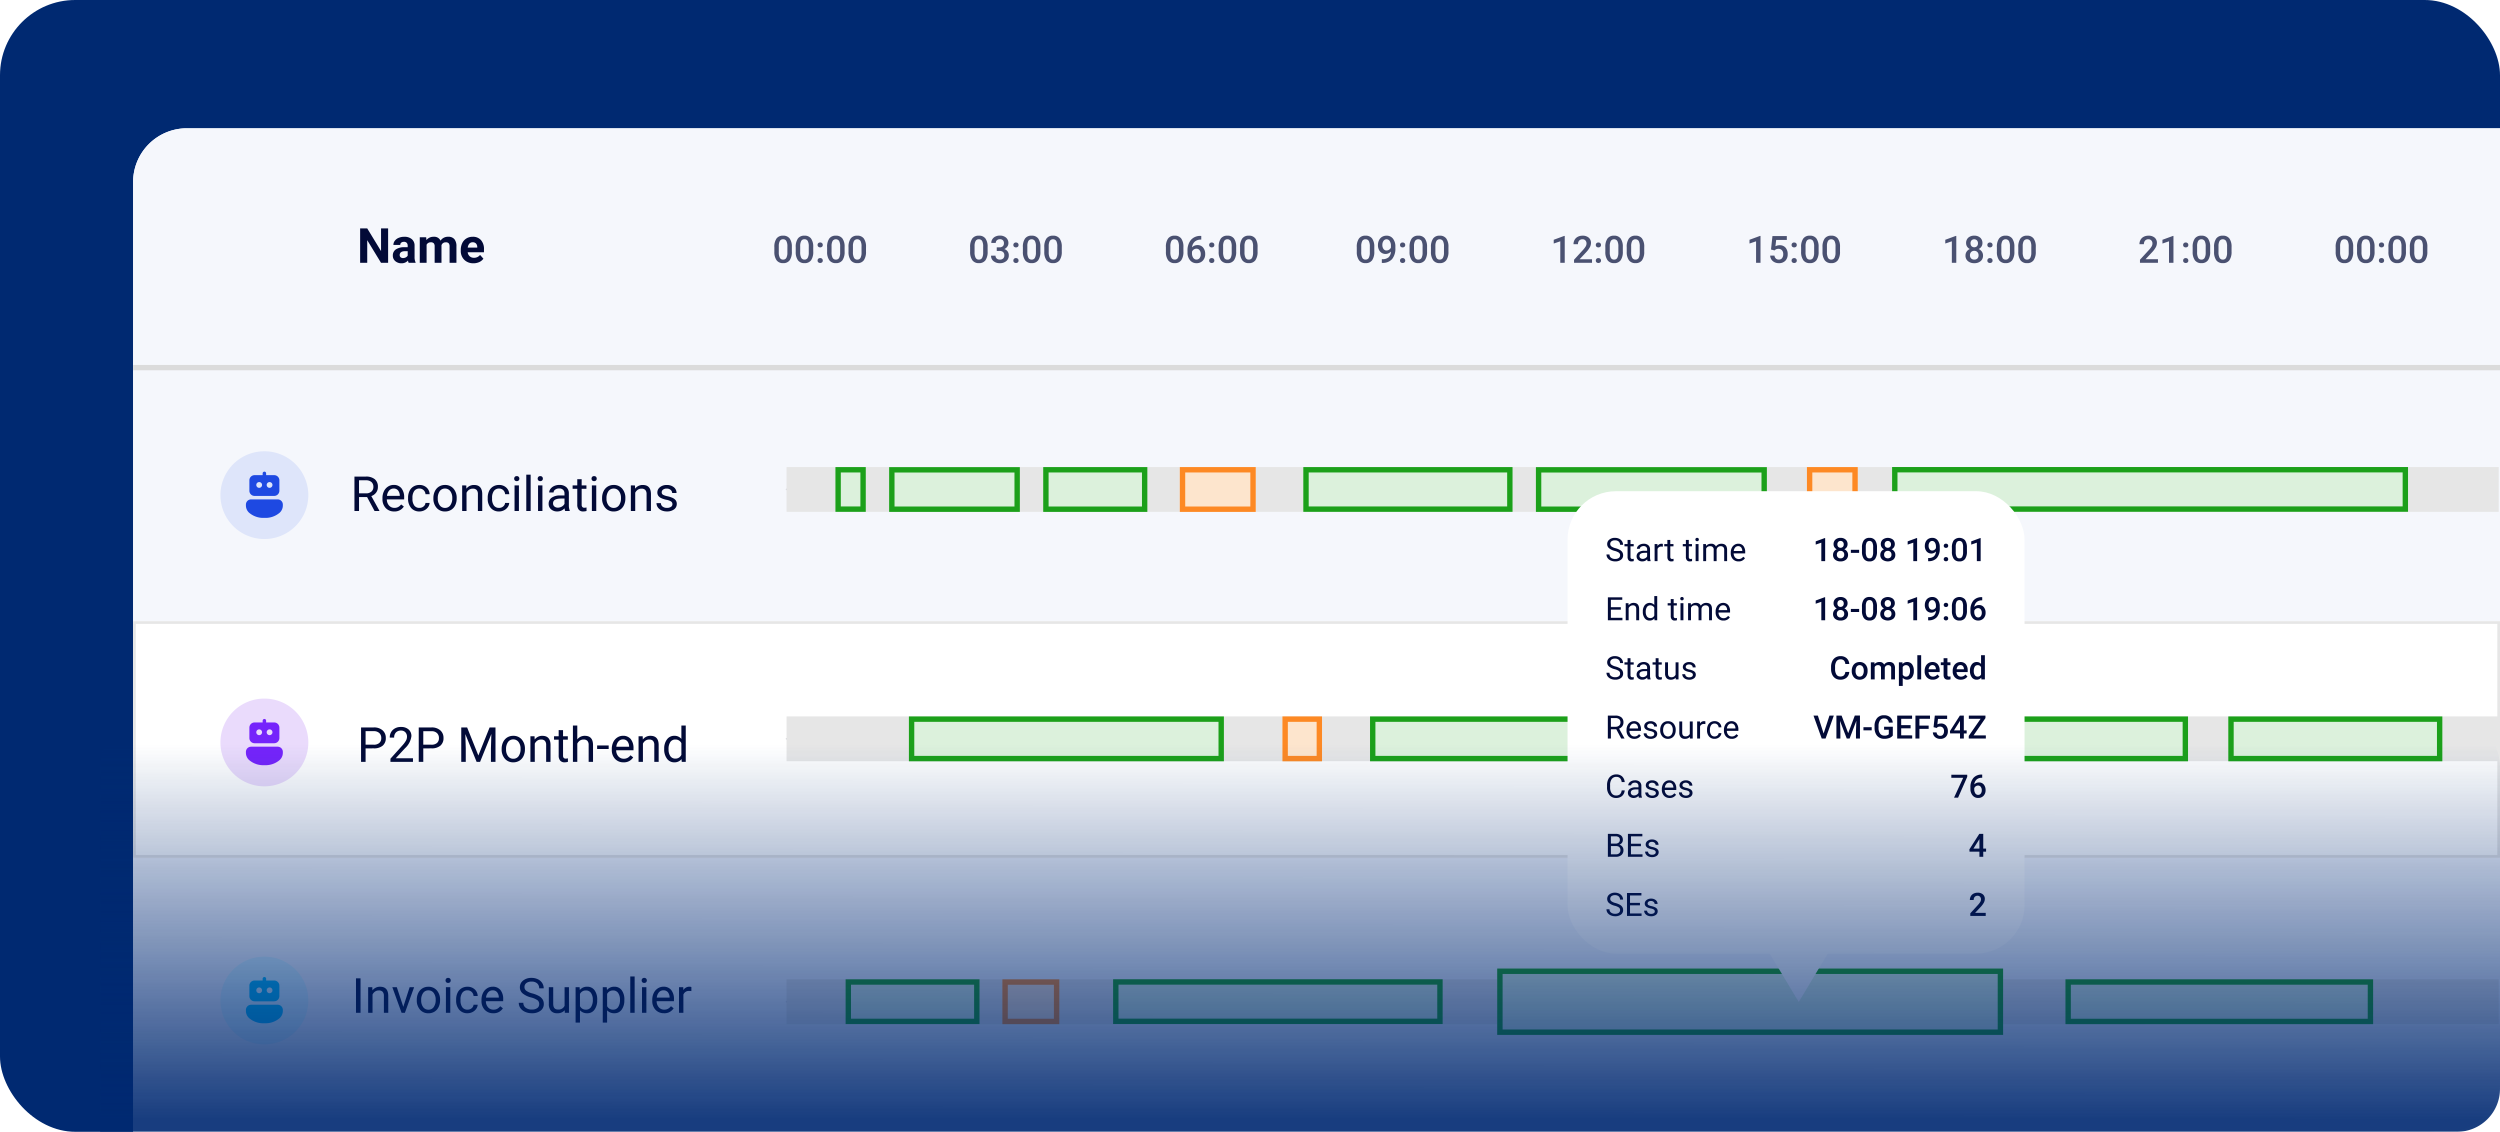
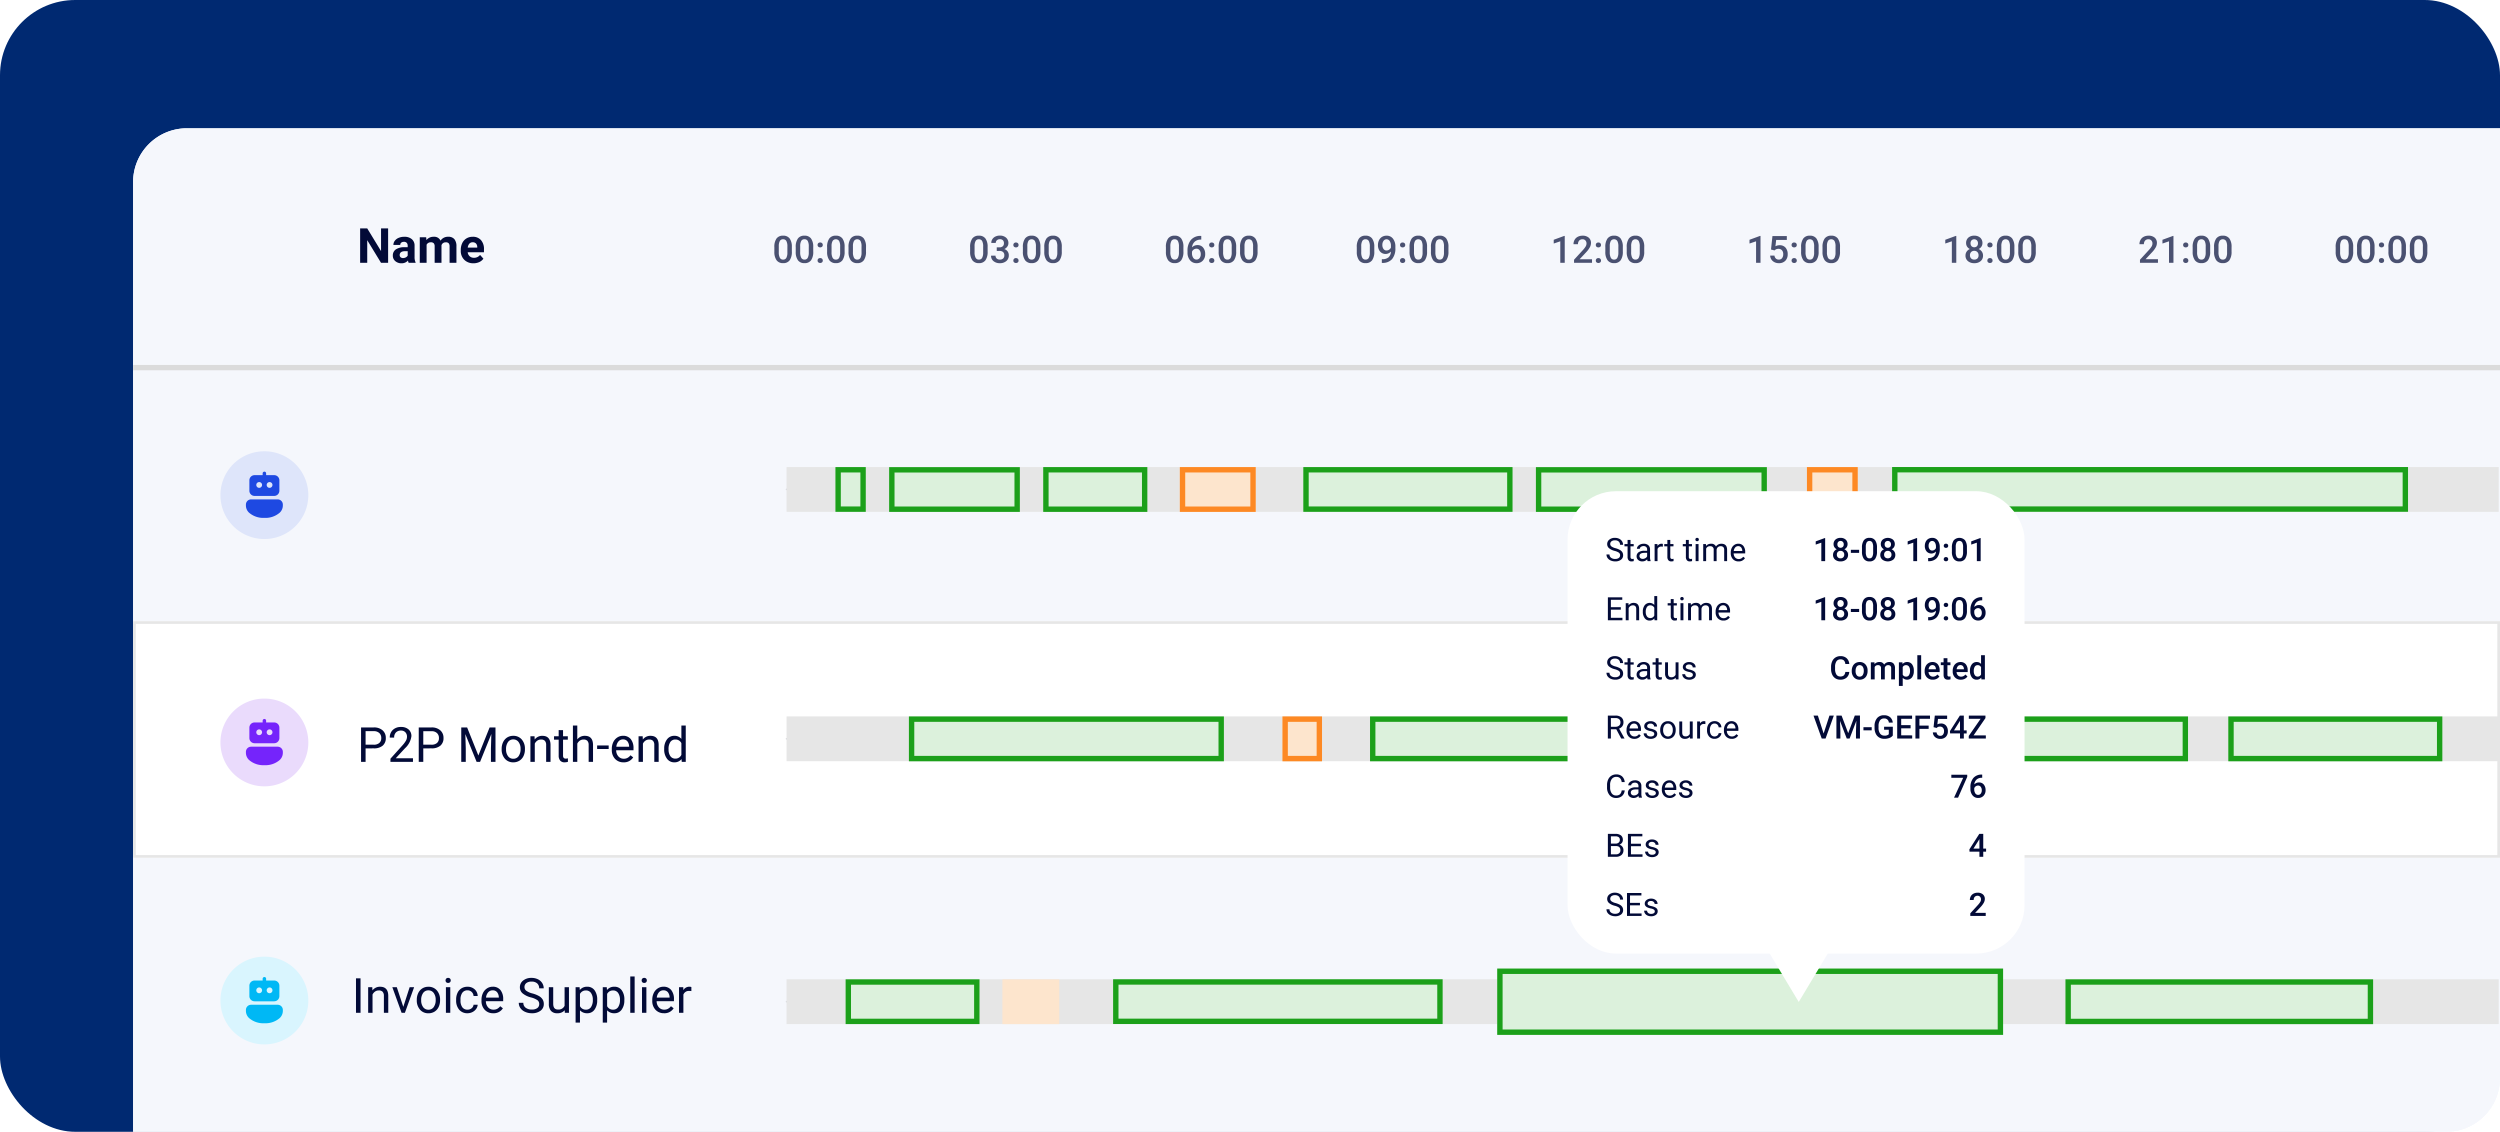
<svg xmlns="http://www.w3.org/2000/svg" width="465" height="210.514" viewBox="0 0 465 210.514">
  <defs>
    <filter id="Rectangle_760" x="273.566" y="73.364" width="121" height="122" filterUnits="userSpaceOnUse">
      <feOffset input="SourceAlpha" />
      <feGaussianBlur stdDeviation="6" result="blur" />
      <feFlood flood-opacity="0.161" />
      <feComposite operator="in" in2="blur" />
      <feComposite in="SourceGraphic" />
    </filter>
    <linearGradient id="linear-gradient" x1="0.219" y1="0.03" x2="0.218" y2="0.927" gradientUnits="objectBoundingBox">
      <stop offset="0" stop-color="#002971" />
      <stop offset="1" stop-color="#002971" stop-opacity="0" />
    </linearGradient>
  </defs>
  <g id="Group_11662" data-name="Group 11662" transform="translate(-436 -873.486)">
    <g id="Group_11066" data-name="Group 11066" transform="translate(436 873.486)">
      <g id="Group_10828" data-name="Group 10828" transform="translate(0 0)">
        <rect id="Rectangle_2274" data-name="Rectangle 2274" width="465" height="210.514" rx="14" fill="#002971" />
      </g>
    </g>
    <g id="Group_11096" data-name="Group 11096" transform="translate(13238.566 5359.851)">
      <path id="Rectangle_2503" data-name="Rectangle 2503" d="M10,0H440.242a0,0,0,0,1,0,0V176.65a10,10,0,0,1-10,10H0a0,0,0,0,1,0,0V10A10,10,0,0,1,10,0Z" transform="translate(-12777.809 -4462.5)" fill="#f5f7fc" />
      <path id="Rectangle_2503_-_Outline" data-name="Rectangle 2503 - Outline" d="M10,.5A9.511,9.511,0,0,0,.5,10V186.15H430.242a9.511,9.511,0,0,0,9.5-9.5V.5H10M10,0H440.242V176.65a10,10,0,0,1-10,10H0V10A10,10,0,0,1,10,0Z" transform="translate(-12777.809 -4462.5)" fill="#f5f7fc" />
      <rect id="Rectangle_2250" data-name="Rectangle 2250" width="440.242" height="44.003" transform="translate(-12777.809 -4370.822)" fill="#fff" />
      <path id="Rectangle_2250_-_Outline" data-name="Rectangle 2250 - Outline" d="M.5.5v43H439.742V.5H.5M0,0H440.242V44H0Z" transform="translate(-12777.809 -4370.822)" fill="#e6e6e6" />
      <path id="Path_2042" data-name="Path 2042" d="M112.242,10923.893H-328v-1H112.242Z" transform="translate(-12449.809 -15341.383)" fill="#dbdbdb" />
-       <path id="Path_4701" data-name="Path 4701" d="M3.089-2.588h-1.5V0H.738V-6.4H2.856a2.507,2.507,0,0,1,1.663.492A1.771,1.771,0,0,1,5.1-4.474a1.723,1.723,0,0,1-.323,1.042,1.928,1.928,0,0,1-.9.664l1.5,2.716V0H4.478Zm-1.5-.69h1.3a1.462,1.462,0,0,0,1-.326,1.1,1.1,0,0,0,.371-.872A1.16,1.16,0,0,0,3.9-5.387a1.5,1.5,0,0,0-1.022-.321H1.586ZM8.13.088A2.078,2.078,0,0,1,6.557-.547a2.357,2.357,0,0,1-.606-1.7V-2.4a2.853,2.853,0,0,1,.27-1.263,2.108,2.108,0,0,1,.756-.87,1.9,1.9,0,0,1,1.052-.314,1.781,1.781,0,0,1,1.441.611,2.645,2.645,0,0,1,.514,1.749v.338H6.763a1.69,1.69,0,0,0,.411,1.136,1.292,1.292,0,0,0,1,.433A1.416,1.416,0,0,0,8.9-.751a1.833,1.833,0,0,0,.523-.466l.5.387A2,2,0,0,1,8.13.088Zm-.1-4.263a1.084,1.084,0,0,0-.826.358,1.741,1.741,0,0,0-.413,1H9.171v-.062a1.548,1.548,0,0,0-.334-.96A1.021,1.021,0,0,0,8.029-4.175Zm4.8,3.6a1.171,1.171,0,0,0,.76-.264.928.928,0,0,0,.36-.659h.769a1.474,1.474,0,0,1-.281.778,1.852,1.852,0,0,1-.692.589,2,2,0,0,1-.916.22A1.959,1.959,0,0,1,11.287-.56a2.582,2.582,0,0,1-.573-1.773V-2.47A2.863,2.863,0,0,1,10.969-3.7a1.941,1.941,0,0,1,.732-.839,2.078,2.078,0,0,1,1.127-.3,1.907,1.907,0,0,1,1.329.479,1.712,1.712,0,0,1,.565,1.244h-.769a1.12,1.12,0,0,0-.349-.758,1.087,1.087,0,0,0-.776-.3,1.138,1.138,0,0,0-.96.446,2.1,2.1,0,0,0-.341,1.29v.154a2.053,2.053,0,0,0,.338,1.266A1.143,1.143,0,0,0,12.832-.576ZM15.42-2.421A2.808,2.808,0,0,1,15.7-3.678a2.049,2.049,0,0,1,.765-.861,2.081,2.081,0,0,1,1.118-.3,2.005,2.005,0,0,1,1.571.672,2.587,2.587,0,0,1,.6,1.789v.057a2.833,2.833,0,0,1-.266,1.246,2.019,2.019,0,0,1-.76.859,2.105,2.105,0,0,1-1.136.308A2,2,0,0,1,16.02-.584a2.574,2.574,0,0,1-.6-1.78Zm.817.1a2.034,2.034,0,0,0,.367,1.27,1.174,1.174,0,0,0,.982.479,1.167,1.167,0,0,0,.984-.486,2.224,2.224,0,0,0,.365-1.36,2.031,2.031,0,0,0-.371-1.268,1.181,1.181,0,0,0-.987-.486,1.167,1.167,0,0,0-.971.479A2.208,2.208,0,0,0,16.238-2.325Zm5.3-2.43.026.6a1.733,1.733,0,0,1,1.424-.686q1.507,0,1.521,1.7V0H23.7V-3.146a1.1,1.1,0,0,0-.235-.76.942.942,0,0,0-.719-.246,1.173,1.173,0,0,0-.694.211,1.432,1.432,0,0,0-.466.554V0h-.813V-4.755Zm6.1,4.179a1.171,1.171,0,0,0,.76-.264.928.928,0,0,0,.36-.659h.769a1.474,1.474,0,0,1-.281.778,1.852,1.852,0,0,1-.692.589,2,2,0,0,1-.916.22A1.959,1.959,0,0,1,26.1-.56a2.582,2.582,0,0,1-.573-1.773V-2.47A2.863,2.863,0,0,1,25.778-3.7a1.941,1.941,0,0,1,.732-.839,2.078,2.078,0,0,1,1.127-.3,1.907,1.907,0,0,1,1.329.479,1.712,1.712,0,0,1,.565,1.244h-.769a1.12,1.12,0,0,0-.349-.758,1.087,1.087,0,0,0-.776-.3,1.138,1.138,0,0,0-.96.446,2.1,2.1,0,0,0-.341,1.29v.154a2.053,2.053,0,0,0,.338,1.266A1.143,1.143,0,0,0,27.642-.576ZM31.329,0h-.813V-4.755h.813ZM30.45-6.016a.485.485,0,0,1,.121-.334.454.454,0,0,1,.358-.136.461.461,0,0,1,.36.136.48.48,0,0,1,.123.334.464.464,0,0,1-.123.33.469.469,0,0,1-.36.132.462.462,0,0,1-.358-.132A.469.469,0,0,1,30.45-6.016ZM33.513,0H32.7V-6.75h.813ZM35.7,0h-.813V-4.755H35.7Zm-.879-6.016a.485.485,0,0,1,.121-.334.454.454,0,0,1,.358-.136.461.461,0,0,1,.36.136.48.48,0,0,1,.123.334.464.464,0,0,1-.123.33.469.469,0,0,1-.36.132.462.462,0,0,1-.358-.132A.469.469,0,0,1,34.818-6.016ZM39.933,0a1.708,1.708,0,0,1-.114-.5,1.814,1.814,0,0,1-1.354.589,1.678,1.678,0,0,1-1.154-.4,1.287,1.287,0,0,1-.45-1.009,1.344,1.344,0,0,1,.565-1.154,2.662,2.662,0,0,1,1.589-.411h.791v-.374a.913.913,0,0,0-.255-.679,1.024,1.024,0,0,0-.751-.253,1.185,1.185,0,0,0-.729.22.647.647,0,0,0-.294.532h-.817a1.122,1.122,0,0,1,.253-.688,1.725,1.725,0,0,1,.686-.525,2.306,2.306,0,0,1,.951-.193,1.88,1.88,0,0,1,1.288.411A1.482,1.482,0,0,1,40.619-3.3v2.188A2.676,2.676,0,0,0,40.786-.07V0ZM38.584-.62a1.429,1.429,0,0,0,.725-.2,1.2,1.2,0,0,0,.5-.514v-.976h-.637q-1.494,0-1.494.875a.74.74,0,0,0,.255.6A.98.98,0,0,0,38.584-.62ZM43-5.906v1.151h.888v.628H43v2.952a.66.66,0,0,0,.119.429.5.5,0,0,0,.4.143,1.968,1.968,0,0,0,.387-.053V0a2.371,2.371,0,0,1-.624.087,1.012,1.012,0,0,1-.822-.33,1.416,1.416,0,0,1-.277-.936V-4.126h-.866v-.628h.866V-5.906ZM45.716,0H44.9V-4.755h.813Zm-.879-6.016a.485.485,0,0,1,.121-.334.454.454,0,0,1,.358-.136.461.461,0,0,1,.36.136.48.48,0,0,1,.123.334.464.464,0,0,1-.123.33.469.469,0,0,1-.36.132.462.462,0,0,1-.358-.132A.469.469,0,0,1,44.837-6.016ZM46.8-2.421a2.808,2.808,0,0,1,.275-1.257,2.049,2.049,0,0,1,.765-.861,2.081,2.081,0,0,1,1.118-.3,2.005,2.005,0,0,1,1.571.672,2.587,2.587,0,0,1,.6,1.789v.057a2.833,2.833,0,0,1-.266,1.246,2.019,2.019,0,0,1-.76.859,2.105,2.105,0,0,1-1.136.308A2,2,0,0,1,47.4-.584a2.574,2.574,0,0,1-.6-1.78Zm.817.1a2.034,2.034,0,0,0,.367,1.27,1.174,1.174,0,0,0,.982.479,1.167,1.167,0,0,0,.984-.486,2.224,2.224,0,0,0,.365-1.36,2.031,2.031,0,0,0-.371-1.268,1.181,1.181,0,0,0-.987-.486,1.167,1.167,0,0,0-.971.479A2.208,2.208,0,0,0,47.619-2.325Zm5.3-2.43.026.6a1.733,1.733,0,0,1,1.424-.686q1.507,0,1.521,1.7V0h-.813V-3.146a1.1,1.1,0,0,0-.235-.76.942.942,0,0,0-.719-.246,1.173,1.173,0,0,0-.694.211,1.432,1.432,0,0,0-.466.554V0H52.15V-4.755Zm6.965,3.494a.6.6,0,0,0-.248-.512,2.39,2.39,0,0,0-.866-.314,4.093,4.093,0,0,1-.98-.316,1.394,1.394,0,0,1-.536-.439,1.051,1.051,0,0,1-.174-.606,1.233,1.233,0,0,1,.494-.989,1.931,1.931,0,0,1,1.263-.4,1.987,1.987,0,0,1,1.312.417,1.326,1.326,0,0,1,.5,1.068h-.817a.734.734,0,0,0-.283-.576,1.062,1.062,0,0,0-.714-.242,1.111,1.111,0,0,0-.694.193.609.609,0,0,0-.25.505.493.493,0,0,0,.233.444,2.866,2.866,0,0,0,.842.286,4.385,4.385,0,0,1,.987.325,1.439,1.439,0,0,1,.56.455,1.118,1.118,0,0,1,.182.648A1.217,1.217,0,0,1,60.188-.3a2.138,2.138,0,0,1-1.323.385,2.394,2.394,0,0,1-1.011-.2,1.644,1.644,0,0,1-.688-.565,1.361,1.361,0,0,1-.248-.784h.813a.842.842,0,0,0,.327.648,1.27,1.27,0,0,0,.806.24,1.311,1.311,0,0,0,.74-.187A.574.574,0,0,0,59.884-1.261Z" transform="translate(-12737.377 -4391.322)" fill="#020a37" />
      <path id="Path_4702" data-name="Path 4702" d="M5.774,0H4.456L1.89-4.21V0H.571V-6.4H1.89L4.46-2.18V-6.4H5.774ZM9.6,0A1.41,1.41,0,0,1,9.47-.426a1.537,1.537,0,0,1-1.2.514,1.688,1.688,0,0,1-1.158-.4,1.3,1.3,0,0,1-.459-1.02,1.344,1.344,0,0,1,.56-1.16A2.765,2.765,0,0,1,8.833-2.9h.584v-.272A.784.784,0,0,0,9.248-3.7a.666.666,0,0,0-.534-.2.757.757,0,0,0-.5.154.523.523,0,0,0-.182.422H6.759a1.276,1.276,0,0,1,.255-.765,1.685,1.685,0,0,1,.721-.552,2.627,2.627,0,0,1,1.046-.2,2.075,2.075,0,0,1,1.4.442,1.545,1.545,0,0,1,.516,1.241V-1.1a2.273,2.273,0,0,0,.189,1.024V0ZM8.547-.883a1.094,1.094,0,0,0,.519-.125.823.823,0,0,0,.352-.336v-.817H8.943q-.954,0-1.015.659l0,.075a.508.508,0,0,0,.167.391A.649.649,0,0,0,8.547-.883Zm4.311-3.872.04.532a1.671,1.671,0,0,1,1.367-.62,1.268,1.268,0,0,1,1.261.725,1.633,1.633,0,0,1,1.428-.725,1.418,1.418,0,0,1,1.151.45,2.07,2.07,0,0,1,.378,1.356V0H17.209V-3.032a.905.905,0,0,0-.158-.591.7.7,0,0,0-.558-.187.793.793,0,0,0-.791.545l0,3.265h-1.27V-3.028a.894.894,0,0,0-.163-.6.708.708,0,0,0-.554-.185.823.823,0,0,0-.782.448V0h-1.27V-4.755ZM21.647.088a2.334,2.334,0,0,1-1.7-.642,2.281,2.281,0,0,1-.657-1.709v-.123a2.872,2.872,0,0,1,.277-1.281,2.032,2.032,0,0,1,.784-.87,2.2,2.2,0,0,1,1.158-.305,1.973,1.973,0,0,1,1.536.615,2.5,2.5,0,0,1,.56,1.745v.519H20.575a1.18,1.18,0,0,0,.371.747,1.123,1.123,0,0,0,.784.281,1.371,1.371,0,0,0,1.147-.532l.624.7a1.907,1.907,0,0,1-.773.631A2.538,2.538,0,0,1,21.647.088ZM21.5-3.819a.794.794,0,0,0-.613.256,1.326,1.326,0,0,0-.3.733h1.767v-.1a.946.946,0,0,0-.229-.655A.819.819,0,0,0,21.5-3.819Z" transform="translate(-12736.152 -4437.483)" fill="#020a37" />
      <path id="Path_4700" data-name="Path 4700" d="M1.586-2.5V0H.743V-6.4H3.1a2.371,2.371,0,0,1,1.646.536,1.818,1.818,0,0,1,.6,1.419,1.794,1.794,0,0,1-.582,1.435,2.477,2.477,0,0,1-1.668.5Zm0-.69H3.1A1.516,1.516,0,0,0,4.14-3.514a1.167,1.167,0,0,0,.36-.922,1.206,1.206,0,0,0-.36-.916,1.42,1.42,0,0,0-.989-.357H1.586ZM10.4,0H6.209V-.584L8.424-3.045A5.262,5.262,0,0,0,9.1-3.953a1.515,1.515,0,0,0,.187-.723,1.148,1.148,0,0,0-.3-.822,1.06,1.06,0,0,0-.809-.321,1.256,1.256,0,0,0-.943.345,1.318,1.318,0,0,0-.336.96H6.086a1.887,1.887,0,0,1,.569-1.428,2.11,2.11,0,0,1,1.523-.545,2.027,2.027,0,0,1,1.411.468,1.6,1.6,0,0,1,.519,1.246,3.66,3.66,0,0,1-1.2,2.25L7.189-.664H10.4Zm1.916-2.5V0h-.844V-6.4h2.36a2.371,2.371,0,0,1,1.646.536,1.818,1.818,0,0,1,.6,1.419,1.794,1.794,0,0,1-.582,1.435,2.477,2.477,0,0,1-1.668.5Zm0-.69h1.516a1.516,1.516,0,0,0,1.037-.319,1.167,1.167,0,0,0,.36-.922,1.206,1.206,0,0,0-.36-.916,1.42,1.42,0,0,0-.989-.357H12.318ZM20.47-6.4l2.092,5.221L24.653-6.4h1.094V0H24.9V-2.492l.079-2.689L22.882,0h-.646l-2.1-5.168.083,2.676V0H19.38V-6.4Zm6.425,3.977a2.808,2.808,0,0,1,.275-1.257,2.049,2.049,0,0,1,.765-.861,2.081,2.081,0,0,1,1.118-.3,2.005,2.005,0,0,1,1.571.672,2.587,2.587,0,0,1,.6,1.789v.057a2.833,2.833,0,0,1-.266,1.246,2.019,2.019,0,0,1-.76.859,2.105,2.105,0,0,1-1.136.308,2,2,0,0,1-1.567-.672,2.574,2.574,0,0,1-.6-1.78Zm.817.1a2.034,2.034,0,0,0,.367,1.27,1.174,1.174,0,0,0,.982.479,1.167,1.167,0,0,0,.984-.486,2.224,2.224,0,0,0,.365-1.36,2.031,2.031,0,0,0-.371-1.268,1.181,1.181,0,0,0-.987-.486,1.167,1.167,0,0,0-.971.479A2.208,2.208,0,0,0,27.712-2.325Zm5.3-2.43.026.6a1.733,1.733,0,0,1,1.424-.686q1.507,0,1.521,1.7V0h-.813V-3.146a1.1,1.1,0,0,0-.235-.76.942.942,0,0,0-.719-.246,1.173,1.173,0,0,0-.694.211,1.432,1.432,0,0,0-.466.554V0h-.813V-4.755Zm5.3-1.151v1.151H39.2v.628h-.888v2.952a.66.66,0,0,0,.119.429.5.5,0,0,0,.4.143,1.968,1.968,0,0,0,.387-.053V0A2.371,2.371,0,0,1,38.6.088a1.012,1.012,0,0,1-.822-.33,1.416,1.416,0,0,1-.277-.936V-4.126h-.866v-.628H37.5V-5.906Zm2.65,1.727a1.728,1.728,0,0,1,1.406-.664q1.507,0,1.521,1.7V0h-.813V-3.146a1.1,1.1,0,0,0-.235-.76.942.942,0,0,0-.719-.246,1.173,1.173,0,0,0-.694.211,1.432,1.432,0,0,0-.466.554V0h-.813V-6.75h.813ZM46.8-2.386H44.653V-3.05H46.8ZM49.562.088a2.078,2.078,0,0,1-1.573-.635,2.357,2.357,0,0,1-.606-1.7V-2.4a2.853,2.853,0,0,1,.27-1.263,2.108,2.108,0,0,1,.756-.87,1.9,1.9,0,0,1,1.052-.314,1.781,1.781,0,0,1,1.441.611,2.645,2.645,0,0,1,.514,1.749v.338H48.195a1.69,1.69,0,0,0,.411,1.136,1.292,1.292,0,0,0,1,.433,1.416,1.416,0,0,0,.729-.176,1.833,1.833,0,0,0,.523-.466l.5.387A2,2,0,0,1,49.562.088Zm-.1-4.263a1.084,1.084,0,0,0-.826.358,1.741,1.741,0,0,0-.413,1H50.6v-.062a1.548,1.548,0,0,0-.334-.96A1.021,1.021,0,0,0,49.46-4.175Zm3.665-.58.026.6a1.733,1.733,0,0,1,1.424-.686q1.507,0,1.521,1.7V0h-.813V-3.146a1.1,1.1,0,0,0-.235-.76.942.942,0,0,0-.719-.246,1.173,1.173,0,0,0-.694.211,1.432,1.432,0,0,0-.466.554V0h-.813V-4.755Zm4,2.338a2.785,2.785,0,0,1,.519-1.76A1.64,1.64,0,0,1,59-4.843a1.649,1.649,0,0,1,1.323.571V-6.75h.813V0H60.39l-.04-.51a1.656,1.656,0,0,1-1.358.6,1.624,1.624,0,0,1-1.347-.677,2.817,2.817,0,0,1-.521-1.767Zm.813.092a2.109,2.109,0,0,0,.334,1.266,1.08,1.08,0,0,0,.923.457A1.186,1.186,0,0,0,60.324-1.3V-3.48A1.2,1.2,0,0,0,59.2-4.153a1.085,1.085,0,0,0-.932.461A2.322,2.322,0,0,0,57.938-2.325Z" transform="translate(-12736.152 -4344.661)" fill="#020a37" />
      <path id="Path_4699" data-name="Path 4699" d="M1.648,0H.8V-6.4h.844ZM3.832-4.755l.026.6a1.733,1.733,0,0,1,1.424-.686q1.507,0,1.521,1.7V0H5.99V-3.146a1.1,1.1,0,0,0-.235-.76.942.942,0,0,0-.719-.246,1.173,1.173,0,0,0-.694.211,1.432,1.432,0,0,0-.466.554V0H3.063V-4.755ZM9.6-1.1l1.178-3.652h.831L9.9,0h-.62L7.559-4.755h.831Zm2.509-1.318a2.808,2.808,0,0,1,.275-1.257,2.049,2.049,0,0,1,.765-.861,2.081,2.081,0,0,1,1.118-.3,2.005,2.005,0,0,1,1.571.672,2.587,2.587,0,0,1,.6,1.789v.057a2.833,2.833,0,0,1-.266,1.246,2.019,2.019,0,0,1-.76.859,2.105,2.105,0,0,1-1.136.308,2,2,0,0,1-1.567-.672,2.574,2.574,0,0,1-.6-1.78Zm.817.1a2.034,2.034,0,0,0,.367,1.27,1.174,1.174,0,0,0,.982.479,1.167,1.167,0,0,0,.984-.486,2.224,2.224,0,0,0,.365-1.36,2.031,2.031,0,0,0-.371-1.268,1.181,1.181,0,0,0-.987-.486,1.167,1.167,0,0,0-.971.479A2.208,2.208,0,0,0,12.924-2.325ZM18.338,0h-.813V-4.755h.813Zm-.879-6.016a.485.485,0,0,1,.121-.334.454.454,0,0,1,.358-.136.461.461,0,0,1,.36.136.48.48,0,0,1,.123.334.464.464,0,0,1-.123.33.469.469,0,0,1-.36.132.462.462,0,0,1-.358-.132A.469.469,0,0,1,17.459-6.016Zm4.087,5.44a1.171,1.171,0,0,0,.76-.264.928.928,0,0,0,.36-.659h.769a1.474,1.474,0,0,1-.281.778,1.852,1.852,0,0,1-.692.589,2,2,0,0,1-.916.22A1.959,1.959,0,0,1,20-.56a2.582,2.582,0,0,1-.573-1.773V-2.47A2.863,2.863,0,0,1,19.683-3.7a1.941,1.941,0,0,1,.732-.839,2.078,2.078,0,0,1,1.127-.3,1.907,1.907,0,0,1,1.329.479,1.712,1.712,0,0,1,.565,1.244h-.769a1.12,1.12,0,0,0-.349-.758,1.087,1.087,0,0,0-.776-.3,1.138,1.138,0,0,0-.96.446,2.1,2.1,0,0,0-.341,1.29v.154A2.053,2.053,0,0,0,20.58-1.02,1.143,1.143,0,0,0,21.546-.576Zm4.777.664A2.078,2.078,0,0,1,24.75-.547a2.357,2.357,0,0,1-.606-1.7V-2.4a2.853,2.853,0,0,1,.27-1.263,2.108,2.108,0,0,1,.756-.87,1.9,1.9,0,0,1,1.052-.314,1.781,1.781,0,0,1,1.441.611,2.645,2.645,0,0,1,.514,1.749v.338H24.957a1.69,1.69,0,0,0,.411,1.136,1.292,1.292,0,0,0,1,.433A1.416,1.416,0,0,0,27.1-.751a1.833,1.833,0,0,0,.523-.466l.5.387A2,2,0,0,1,26.323.088Zm-.1-4.263a1.084,1.084,0,0,0-.826.358,1.741,1.741,0,0,0-.413,1h2.382v-.062a1.548,1.548,0,0,0-.334-.96A1.021,1.021,0,0,0,26.222-4.175Zm7.137,1.323a3.967,3.967,0,0,1-1.58-.767,1.465,1.465,0,0,1-.494-1.123,1.548,1.548,0,0,1,.6-1.25,2.4,2.4,0,0,1,1.571-.494,2.621,2.621,0,0,1,1.176.255,1.933,1.933,0,0,1,.8.7,1.8,1.8,0,0,1,.283.98h-.848a1.17,1.17,0,0,0-.369-.915A1.5,1.5,0,0,0,33.46-5.8a1.537,1.537,0,0,0-.973.275.918.918,0,0,0-.349.764.826.826,0,0,0,.332.663,3.254,3.254,0,0,0,1.129.5,5.24,5.24,0,0,1,1.248.495,1.894,1.894,0,0,1,.668.631,1.61,1.61,0,0,1,.218.848A1.5,1.5,0,0,1,35.125-.38,2.586,2.586,0,0,1,33.5.088a3.008,3.008,0,0,1-1.23-.253,2.071,2.071,0,0,1-.881-.692,1.689,1.689,0,0,1-.31-1h.848a1.1,1.1,0,0,0,.428.916A1.8,1.8,0,0,0,33.5-.6a1.658,1.658,0,0,0,1.024-.272.885.885,0,0,0,.356-.743.869.869,0,0,0-.33-.727A3.8,3.8,0,0,0,33.359-2.852ZM39.621-.47a1.727,1.727,0,0,1-1.393.558A1.478,1.478,0,0,1,37.07-.354a1.912,1.912,0,0,1-.4-1.307V-4.755h.813v3.072q0,1.081.879,1.081A1.217,1.217,0,0,0,39.6-1.3V-4.755h.813V0h-.773Zm6.042-1.854a2.847,2.847,0,0,1-.5,1.749,1.592,1.592,0,0,1-1.345.664A1.744,1.744,0,0,1,42.46-.461v2.29h-.813V-4.755h.743l.04.527a1.675,1.675,0,0,1,1.38-.615,1.621,1.621,0,0,1,1.356.646,2.878,2.878,0,0,1,.5,1.8Zm-.813-.092a2.1,2.1,0,0,0-.343-1.27,1.1,1.1,0,0,0-.94-.466A1.2,1.2,0,0,0,42.46-3.5v2.272a1.2,1.2,0,0,0,1.116.65,1.1,1.1,0,0,0,.929-.464A2.293,2.293,0,0,0,44.851-2.417Zm5.862.092a2.847,2.847,0,0,1-.5,1.749,1.592,1.592,0,0,1-1.345.664,1.744,1.744,0,0,1-1.362-.549v2.29H46.7V-4.755h.743l.04.527a1.675,1.675,0,0,1,1.38-.615,1.621,1.621,0,0,1,1.356.646,2.878,2.878,0,0,1,.5,1.8ZM49.9-2.417a2.1,2.1,0,0,0-.343-1.27,1.1,1.1,0,0,0-.94-.466,1.2,1.2,0,0,0-1.107.655v2.272a1.2,1.2,0,0,0,1.116.65,1.1,1.1,0,0,0,.929-.464A2.293,2.293,0,0,0,49.9-2.417ZM52.629,0h-.813V-6.75h.813Zm2.184,0H54V-4.755h.813Zm-.879-6.016a.485.485,0,0,1,.121-.334.454.454,0,0,1,.358-.136.461.461,0,0,1,.36.136.48.48,0,0,1,.123.334.464.464,0,0,1-.123.33.469.469,0,0,1-.36.132.462.462,0,0,1-.358-.132A.469.469,0,0,1,53.934-6.016Zm4.153,6.1a2.078,2.078,0,0,1-1.573-.635,2.357,2.357,0,0,1-.606-1.7V-2.4a2.853,2.853,0,0,1,.27-1.263,2.108,2.108,0,0,1,.756-.87,1.9,1.9,0,0,1,1.052-.314,1.781,1.781,0,0,1,1.441.611,2.645,2.645,0,0,1,.514,1.749v.338H56.72a1.69,1.69,0,0,0,.411,1.136,1.292,1.292,0,0,0,1,.433,1.416,1.416,0,0,0,.729-.176,1.833,1.833,0,0,0,.523-.466l.5.387A2,2,0,0,1,58.087.088Zm-.1-4.263a1.084,1.084,0,0,0-.826.358,1.741,1.741,0,0,0-.413,1h2.382v-.062a1.548,1.548,0,0,0-.334-.96A1.021,1.021,0,0,0,57.986-4.175Zm5.194.149a2.436,2.436,0,0,0-.4-.031,1.071,1.071,0,0,0-1.085.681V0h-.813V-4.755h.791l.013.549a1.266,1.266,0,0,1,1.134-.637.831.831,0,0,1,.36.062Z" transform="translate(-12737.152 -4297.99)" fill="#020a37" />
      <g id="Group_10615" data-name="Group 10615" transform="translate(-12656.263 -4401.516)">
        <g id="Group_6156" data-name="Group 6156" transform="translate(0 0)">
          <path id="Path_1397" data-name="Path 1397" d="M2993,2172.65h-2a.15.15,0,0,1,0-.3h2a.15.15,0,0,1,0,.3Zm-4,0h-2a.15.15,0,0,1,0-.3h2a.15.15,0,0,1,0,.3Zm-4,0h-2a.15.15,0,0,1,0-.3h2a.15.15,0,0,1,0,.3Zm-4,0h-2a.15.15,0,0,1,0-.3h2a.15.15,0,0,1,0,.3Zm-4,0h-2a.15.15,0,0,1,0-.3h2a.15.15,0,0,1,0,.3Zm-4,0h-2a.15.15,0,0,1,0-.3h2a.15.15,0,0,1,0,.3Zm-4,0h-2a.15.15,0,0,1,0-.3h2a.15.15,0,0,1,0,.3Zm-4,0h-2a.15.15,0,0,1,0-.3h2a.15.15,0,0,1,0,.3Zm-4,0h-2a.15.15,0,0,1,0-.3h2a.15.15,0,0,1,0,.3Zm-4,0h-2a.15.15,0,0,1,0-.3h2a.15.15,0,0,1,0,.3Zm-4,0h-2a.15.15,0,0,1,0-.3h2a.15.15,0,0,1,0,.3Zm-4,0h-2a.15.15,0,0,1,0-.3h2a.15.15,0,0,1,0,.3Zm-4,0h-2a.15.15,0,0,1,0-.3h2a.15.15,0,0,1,0,.3Zm-4,0h-2a.15.15,0,0,1,0-.3h2a.15.15,0,0,1,0,.3Zm-4,0h-2a.15.15,0,0,1,0-.3h2a.15.15,0,0,1,0,.3Zm-4,0h-2a.15.15,0,0,1,0-.3h2a.15.15,0,0,1,0,.3Zm-4,0h-2a.15.15,0,0,1,0-.3h2a.15.15,0,0,1,0,.3Zm-4,0h-2a.15.15,0,0,1,0-.3h2a.15.15,0,0,1,0,.3Zm-4,0h-2a.15.15,0,0,1,0-.3h2a.15.15,0,0,1,0,.3Zm-4,0h-2a.15.15,0,0,1,0-.3h2a.15.15,0,0,1,0,.3Zm-4,0h-2a.15.15,0,0,1,0-.3h2a.15.15,0,0,1,0,.3Zm-4,0h-2a.15.15,0,0,1,0-.3h2a.15.15,0,0,1,0,.3Zm-4,0h-2a.15.15,0,0,1,0-.3h2a.15.15,0,0,1,0,.3Zm-4,0h-2a.15.15,0,0,1,0-.3h2a.15.15,0,0,1,0,.3Zm-4,0h-2a.15.15,0,0,1,0-.3h2a.15.15,0,0,1,0,.3Zm-4,0h-2a.15.15,0,0,1,0-.3h2a.15.15,0,0,1,0,.3Zm-4,0h-2a.15.15,0,0,1,0-.3h2a.15.15,0,0,1,0,.3Zm-4,0h-2a.15.15,0,0,1,0-.3h2a.15.15,0,0,1,0,.3Zm-4,0h-2a.15.15,0,0,1,0-.3h2a.15.15,0,0,1,0,.3Zm-4,0h-2a.15.15,0,0,1,0-.3h2a.15.15,0,0,1,0,.3Zm-4,0h-2a.15.15,0,0,1,0-.3h2a.15.15,0,0,1,0,.3Zm-4,0h-2a.15.15,0,0,1,0-.3h2a.15.15,0,0,1,0,.3Zm-4,0h-2a.15.15,0,0,1,0-.3h2a.15.15,0,0,1,0,.3Zm-4,0h-2a.15.15,0,0,1,0-.3h2a.15.15,0,0,1,0,.3Zm-4,0h-2a.15.15,0,0,1,0-.3h2a.15.15,0,0,1,0,.3Zm-4,0h-2a.15.15,0,0,1,0-.3h2a.15.15,0,0,1,0,.3Zm-4,0h-2a.15.15,0,0,1,0-.3h2a.15.15,0,0,1,0,.3Zm-4,0h-2a.15.15,0,0,1,0-.3h2a.15.15,0,0,1,0,.3Zm-4,0h-2a.15.15,0,0,1,0-.3h2a.15.15,0,0,1,0,.3Zm-4,0h-2a.15.15,0,0,1,0-.3h2a.15.15,0,0,1,0,.3Zm-4,0h-2a.15.15,0,0,1,0-.3h2a.15.15,0,0,1,0,.3Zm-4,0h-2a.15.15,0,0,1,0-.3h2a.15.15,0,0,1,0,.3Zm-4,0h-2a.15.15,0,0,1,0-.3h2a.15.15,0,0,1,0,.3Zm-4,0h-2a.15.15,0,0,1,0-.3h2a.15.15,0,0,1,0,.3Zm-4,0h-2a.15.15,0,0,1,0-.3h2a.15.15,0,0,1,0,.3Zm-4,0h-2a.15.15,0,0,1,0-.3h2a.15.15,0,0,1,0,.3Zm-4,0h-2a.15.15,0,0,1,0-.3h2a.15.15,0,0,1,0,.3Zm-4,0h-2a.15.15,0,0,1,0-.3h2a.15.15,0,0,1,0,.3Zm-4,0h-2a.15.15,0,0,1,0-.3h2a.15.15,0,0,1,0,.3Zm-4,0h-2a.15.15,0,0,1,0-.3h2a.15.15,0,0,1,0,.3Zm-4,0h-2a.15.15,0,0,1,0-.3h2a.15.15,0,0,1,0,.3Zm-4,0h-2a.15.15,0,0,1,0-.3h2a.15.15,0,0,1,0,.3Zm-4,0h-2a.15.15,0,0,1,0-.3h2a.15.15,0,0,1,0,.3Zm-4,0h-2a.15.15,0,0,1,0-.3h2a.15.15,0,0,1,0,.3Zm-4,0h-2a.15.15,0,0,1,0-.3h2a.15.15,0,0,1,0,.3Zm-4,0h-2a.15.15,0,0,1,0-.3h2a.15.15,0,0,1,0,.3Zm-4,0h-2a.15.15,0,0,1,0-.3h2a.15.15,0,0,1,0,.3Zm-4,0h-2a.15.15,0,0,1,0-.3h2a.15.15,0,0,1,0,.3Zm-4,0h-2a.15.15,0,0,1,0-.3h2a.15.15,0,0,1,0,.3Zm-4,0h-2a.15.15,0,0,1,0-.3h2a.15.15,0,0,1,0,.3Zm-4,0h-2a.15.15,0,0,1,0-.3h2a.15.15,0,0,1,0,.3Zm-4,0h-2a.15.15,0,0,1,0-.3h2a.15.15,0,0,1,0,.3Zm-4,0h-2a.15.15,0,0,1,0-.3h2a.15.15,0,0,1,0,.3Zm-4,0h-2a.15.15,0,0,1,0-.3h2a.15.15,0,0,1,0,.3Zm-4,0h-2a.15.15,0,0,1,0-.3h2a.15.15,0,0,1,0,.3Zm-4,0h-2a.15.15,0,0,1,0-.3h2a.15.15,0,0,1,0,.3Zm-4,0h-2a.15.15,0,0,1,0-.3h2a.15.15,0,0,1,0,.3Zm-4,0h-2a.15.15,0,0,1,0-.3h2a.15.15,0,0,1,0,.3Zm-4,0h-2a.15.15,0,0,1,0-.3h2a.15.15,0,0,1,0,.3Zm-4,0h-2a.15.15,0,0,1,0-.3h2a.15.15,0,0,1,0,.3Zm-4,0h-2a.15.15,0,0,1,0-.3h2a.15.15,0,0,1,0,.3Zm-4,0h-2a.15.15,0,0,1,0-.3h2a.15.15,0,0,1,0,.3Zm-4,0h-2a.15.15,0,0,1,0-.3h2a.15.15,0,0,1,0,.3Zm-4,0h-2a.15.15,0,0,1,0-.3h2a.15.15,0,0,1,0,.3Zm-4,0h-2a.15.15,0,0,1,0-.3h2a.15.15,0,0,1,0,.3Zm-4,0h-2a.15.15,0,0,1,0-.3h2a.15.15,0,0,1,0,.3Zm-4,0h-2a.15.15,0,0,1,0-.3h2a.15.15,0,0,1,0,.3Zm-4,0h-2a.15.15,0,0,1,0-.3h2a.15.15,0,0,1,0,.3Zm-4,0h-2a.15.15,0,0,1,0-.3h2a.15.15,0,0,1,0,.3Zm-4,0h-2a.15.15,0,0,1,0-.3h2a.15.15,0,0,1,0,.3Z" transform="translate(-2675 -2166.32)" fill="#d7d9dd" />
          <g id="Group_6153" data-name="Group 6153" transform="translate(0 2.018)">
            <rect id="Rectangle_Copy_21" data-name="Rectangle Copy 21" width="318.456" height="8.333" fill="#e6e6e6" />
          </g>
          <g id="Group_6150" data-name="Group 6150" transform="translate(73.147 2.029)">
            <rect id="Rectangle_Copy_21-2" data-name="Rectangle Copy 21" width="14.114" height="8.333" fill="#fde5cd" />
            <path id="Rectangle_Copy_21_-_Outline" data-name="Rectangle Copy 21 - Outline" d="M1,1V7.333H13.114V1H1M0,0H14.114V8.333H0Z" fill="#fd8924" />
            <rect id="Rectangle_Copy_21-3" data-name="Rectangle Copy 21" width="9.448" height="8.333" transform="translate(116.64)" fill="#fde5cd" />
            <path id="Rectangle_Copy_21_-_Outline-2" data-name="Rectangle Copy 21 - Outline" d="M1,1V7.333H8.448V1H1M0,0H9.448V8.333H0Z" transform="translate(116.64)" fill="#fd8924" />
          </g>
          <g id="Group_6152" data-name="Group 6152" transform="translate(9.089 2.029)">
            <rect id="Rectangle_Copy_21-4" data-name="Rectangle Copy 21" width="5.642" height="8.323" fill="#dcf1dc" />
            <path id="Rectangle_Copy_21_-_Outline-3" data-name="Rectangle Copy 21 - Outline" d="M1,1V7.323H4.642V1H1M0,0H5.642V8.323H0Z" fill="#1ca01a" />
          </g>
          <g id="Group_6154" data-name="Group 6154" transform="translate(47.735 2.029)">
            <rect id="Rectangle_Copy_21-5" data-name="Rectangle Copy 21" width="19.369" height="8.333" transform="translate(0)" fill="#dcf1dc" />
            <path id="Rectangle_Copy_21_-_Outline-4" data-name="Rectangle Copy 21 - Outline" d="M1,1V7.333H18.369V1H1M0,0H19.369V8.333H0Z" transform="translate(0)" fill="#1ca01a" />
          </g>
          <g id="Group_6155" data-name="Group 6155" transform="translate(96.114 2.029)">
            <rect id="Rectangle_Copy_21-6" data-name="Rectangle Copy 21" width="38.914" height="8.323" fill="#dcf1dc" />
            <path id="Rectangle_Copy_21_-_Outline-5" data-name="Rectangle Copy 21 - Outline" d="M1,1V7.323H37.914V1H1M0,0H38.914V8.323H0Z" fill="#1ca01a" />
          </g>
          <g id="Group_6654" data-name="Group 6654" transform="translate(19.078 2.039)">
            <rect id="Rectangle_Copy_21-7" data-name="Rectangle Copy 21" width="24.311" height="8.323" fill="#dcf1dc" />
            <path id="Rectangle_Copy_21_-_Outline-6" data-name="Rectangle Copy 21 - Outline" d="M1,1V7.323H23.311V1H1M0,0H24.311V8.323H0Z" fill="#1ca01a" />
          </g>
          <g id="Group_7105" data-name="Group 7105" transform="translate(139.376 2.04)">
            <rect id="Rectangle_Copy_21-8" data-name="Rectangle Copy 21" width="42.959" height="8.323" fill="#dcf1dc" />
            <path id="Rectangle_Copy_21_-_Outline-7" data-name="Rectangle Copy 21 - Outline" d="M1,1V7.323H41.959V1H1M0,0H42.959V8.323H0Z" fill="#1ca01a" />
          </g>
          <g id="Group_11094" data-name="Group 11094" transform="translate(205.628 2.018)">
            <rect id="Rectangle_Copy_21-9" data-name="Rectangle Copy 21" width="95.962" height="8.323" fill="#dcf1dc" />
            <path id="Rectangle_Copy_21_-_Outline-8" data-name="Rectangle Copy 21 - Outline" d="M1,1V7.323H94.962V1H1M0,0H95.962V8.323H0Z" fill="#1ca01a" />
          </g>
        </g>
      </g>
      <g id="Group_10616" data-name="Group 10616" transform="translate(-12656.263 -4353.113)">
        <g id="Group_6156-2" data-name="Group 6156" transform="translate(0)">
          <path id="Path_1397-2" data-name="Path 1397" d="M2993,2172.65h-2a.15.15,0,1,1,0-.3h2a.15.15,0,0,1,0,.3Zm-4,0h-2a.15.15,0,1,1,0-.3h2a.15.15,0,0,1,0,.3Zm-4,0h-2a.15.15,0,1,1,0-.3h2a.15.15,0,0,1,0,.3Zm-4,0h-2a.15.15,0,1,1,0-.3h2a.15.15,0,0,1,0,.3Zm-4,0h-2a.15.15,0,1,1,0-.3h2a.15.15,0,0,1,0,.3Zm-4,0h-2a.15.15,0,1,1,0-.3h2a.15.15,0,0,1,0,.3Zm-4,0h-2a.15.15,0,1,1,0-.3h2a.15.15,0,0,1,0,.3Zm-4,0h-2a.15.15,0,1,1,0-.3h2a.15.15,0,0,1,0,.3Zm-4,0h-2a.15.15,0,1,1,0-.3h2a.15.15,0,0,1,0,.3Zm-4,0h-2a.15.15,0,1,1,0-.3h2a.15.15,0,0,1,0,.3Zm-4,0h-2a.15.15,0,1,1,0-.3h2a.15.15,0,0,1,0,.3Zm-4,0h-2a.15.15,0,1,1,0-.3h2a.15.15,0,0,1,0,.3Zm-4,0h-2a.15.15,0,1,1,0-.3h2a.15.15,0,0,1,0,.3Zm-4,0h-2a.15.15,0,1,1,0-.3h2a.15.15,0,0,1,0,.3Zm-4,0h-2a.15.15,0,1,1,0-.3h2a.15.15,0,0,1,0,.3Zm-4,0h-2a.15.15,0,1,1,0-.3h2a.15.15,0,0,1,0,.3Zm-4,0h-2a.15.15,0,1,1,0-.3h2a.15.15,0,0,1,0,.3Zm-4,0h-2a.15.15,0,1,1,0-.3h2a.15.15,0,0,1,0,.3Zm-4,0h-2a.15.15,0,1,1,0-.3h2a.15.15,0,0,1,0,.3Zm-4,0h-2a.15.15,0,1,1,0-.3h2a.15.15,0,0,1,0,.3Zm-4,0h-2a.15.15,0,1,1,0-.3h2a.15.15,0,0,1,0,.3Zm-4,0h-2a.15.15,0,1,1,0-.3h2a.15.15,0,0,1,0,.3Zm-4,0h-2a.15.15,0,1,1,0-.3h2a.15.15,0,0,1,0,.3Zm-4,0h-2a.15.15,0,1,1,0-.3h2a.15.15,0,0,1,0,.3Zm-4,0h-2a.15.15,0,1,1,0-.3h2a.15.15,0,0,1,0,.3Zm-4,0h-2a.15.15,0,1,1,0-.3h2a.15.15,0,0,1,0,.3Zm-4,0h-2a.15.15,0,1,1,0-.3h2a.15.15,0,0,1,0,.3Zm-4,0h-2a.15.15,0,1,1,0-.3h2a.15.15,0,0,1,0,.3Zm-4,0h-2a.15.15,0,1,1,0-.3h2a.15.15,0,0,1,0,.3Zm-4,0h-2a.15.15,0,1,1,0-.3h2a.15.15,0,0,1,0,.3Zm-4,0h-2a.15.15,0,1,1,0-.3h2a.15.15,0,0,1,0,.3Zm-4,0h-2a.15.15,0,1,1,0-.3h2a.15.15,0,0,1,0,.3Zm-4,0h-2a.15.15,0,1,1,0-.3h2a.15.15,0,0,1,0,.3Zm-4,0h-2a.15.15,0,1,1,0-.3h2a.15.15,0,0,1,0,.3Zm-4,0h-2a.15.15,0,1,1,0-.3h2a.15.15,0,0,1,0,.3Zm-4,0h-2a.15.15,0,1,1,0-.3h2a.15.15,0,0,1,0,.3Zm-4,0h-2a.15.15,0,1,1,0-.3h2a.15.15,0,0,1,0,.3Zm-4,0h-2a.15.15,0,1,1,0-.3h2a.15.15,0,0,1,0,.3Zm-4,0h-2a.15.15,0,1,1,0-.3h2a.15.15,0,0,1,0,.3Zm-4,0h-2a.15.15,0,1,1,0-.3h2a.15.15,0,0,1,0,.3Zm-4,0h-2a.15.15,0,1,1,0-.3h2a.15.15,0,0,1,0,.3Zm-4,0h-2a.15.15,0,1,1,0-.3h2a.15.15,0,0,1,0,.3Zm-4,0h-2a.15.15,0,1,1,0-.3h2a.15.15,0,0,1,0,.3Zm-4,0h-2a.15.15,0,1,1,0-.3h2a.15.15,0,0,1,0,.3Zm-4,0h-2a.15.15,0,1,1,0-.3h2a.15.15,0,0,1,0,.3Zm-4,0h-2a.15.15,0,1,1,0-.3h2a.15.15,0,0,1,0,.3Zm-4,0h-2a.15.15,0,1,1,0-.3h2a.15.15,0,0,1,0,.3Zm-4,0h-2a.15.15,0,1,1,0-.3h2a.15.15,0,0,1,0,.3Zm-4,0h-2a.15.15,0,1,1,0-.3h2a.15.15,0,0,1,0,.3Zm-4,0h-2a.15.15,0,1,1,0-.3h2a.15.15,0,0,1,0,.3Zm-4,0h-2a.15.15,0,1,1,0-.3h2a.15.15,0,0,1,0,.3Zm-4,0h-2a.15.15,0,1,1,0-.3h2a.15.15,0,0,1,0,.3Zm-4,0h-2a.15.15,0,1,1,0-.3h2a.15.15,0,0,1,0,.3Zm-4,0h-2a.15.15,0,1,1,0-.3h2a.15.15,0,0,1,0,.3Zm-4,0h-2a.15.15,0,1,1,0-.3h2a.15.15,0,0,1,0,.3Zm-4,0h-2a.15.15,0,1,1,0-.3h2a.15.15,0,0,1,0,.3Zm-4,0h-2a.15.15,0,1,1,0-.3h2a.15.15,0,0,1,0,.3Zm-4,0h-2a.15.15,0,1,1,0-.3h2a.15.15,0,0,1,0,.3Zm-4,0h-2a.15.15,0,1,1,0-.3h2a.15.15,0,0,1,0,.3Zm-4,0h-2a.15.15,0,1,1,0-.3h2a.15.15,0,0,1,0,.3Zm-4,0h-2a.15.15,0,1,1,0-.3h2a.15.15,0,0,1,0,.3Zm-4,0h-2a.15.15,0,1,1,0-.3h2a.15.15,0,0,1,0,.3Zm-4,0h-2a.15.15,0,1,1,0-.3h2a.15.15,0,0,1,0,.3Zm-4,0h-2a.15.15,0,1,1,0-.3h2a.15.15,0,0,1,0,.3Zm-4,0h-2a.15.15,0,1,1,0-.3h2a.15.15,0,0,1,0,.3Zm-4,0h-2a.15.15,0,1,1,0-.3h2a.15.15,0,0,1,0,.3Zm-4,0h-2a.15.15,0,1,1,0-.3h2a.15.15,0,0,1,0,.3Zm-4,0h-2a.15.15,0,1,1,0-.3h2a.15.15,0,0,1,0,.3Zm-4,0h-2a.15.15,0,1,1,0-.3h2a.15.15,0,0,1,0,.3Zm-4,0h-2a.15.15,0,1,1,0-.3h2a.15.15,0,0,1,0,.3Zm-4,0h-2a.15.15,0,1,1,0-.3h2a.15.15,0,0,1,0,.3Zm-4,0h-2a.15.15,0,1,1,0-.3h2a.15.15,0,0,1,0,.3Zm-4,0h-2a.15.15,0,1,1,0-.3h2a.15.15,0,0,1,0,.3Zm-4,0h-2a.15.15,0,1,1,0-.3h2a.15.15,0,0,1,0,.3Zm-4,0h-2a.15.15,0,1,1,0-.3h2a.15.15,0,0,1,0,.3Zm-4,0h-2a.15.15,0,1,1,0-.3h2a.15.15,0,0,1,0,.3Zm-4,0h-2a.15.15,0,1,1,0-.3h2a.15.15,0,0,1,0,.3Zm-4,0h-2a.15.15,0,1,1,0-.3h2a.15.15,0,0,1,0,.3Zm-4,0h-2a.15.15,0,1,1,0-.3h2a.15.15,0,0,1,0,.3Zm-4,0h-2a.15.15,0,1,1,0-.3h2a.15.15,0,0,1,0,.3Z" transform="translate(-2675.001 -2168.338)" fill="#d7d9dd" />
          <g id="Group_6153-2" data-name="Group 6153">
            <rect id="Rectangle_Copy_21-10" data-name="Rectangle Copy 21" width="318.461" height="8.333" fill="#e6e6e6" />
          </g>
          <g id="Group_6150-2" data-name="Group 6150" transform="translate(92.235 0.01)">
            <rect id="Rectangle_Copy_21-11" data-name="Rectangle Copy 21" width="7.359" height="8.333" fill="#fde5cd" />
            <path id="Rectangle_Copy_21_-_Outline-9" data-name="Rectangle Copy 21 - Outline" d="M1,1V7.333H6.359V1H1M0,0H7.359V8.333H0Z" fill="#fd8924" />
          </g>
          <g id="Group_6152-2" data-name="Group 6152" transform="translate(22.753 0.01)">
            <rect id="Rectangle_Copy_21-12" data-name="Rectangle Copy 21" width="58.587" height="8.333" fill="#dcf1dc" />
            <path id="Rectangle_Copy_21_-_Outline-10" data-name="Rectangle Copy 21 - Outline" d="M1,1V7.333H57.587V1H1M0,0H58.587V8.333H0Z" fill="#1ca01a" />
          </g>
          <g id="Group_6154-2" data-name="Group 6154" transform="translate(108.524 0.01)">
            <rect id="Rectangle_Copy_21-13" data-name="Rectangle Copy 21" width="152.146" height="8.333" fill="#dcf1dc" />
            <path id="Rectangle_Copy_21_-_Outline-11" data-name="Rectangle Copy 21 - Outline" d="M1,1V7.333H151.146V1H1M0,0H152.146V8.333H0Z" fill="#1ca01a" />
          </g>
          <g id="Group_11093" data-name="Group 11093" transform="translate(268.163 0.01)">
            <rect id="Rectangle_Copy_21-14" data-name="Rectangle Copy 21" width="39.809" height="8.333" fill="#dcf1dc" />
            <path id="Rectangle_Copy_21_-_Outline-12" data-name="Rectangle Copy 21 - Outline" d="M1,1V7.333H38.809V1H1M0,0H39.809V8.333H0Z" fill="#1ca01a" />
          </g>
        </g>
      </g>
      <g id="Group_6156-3" data-name="Group 6156" transform="translate(-12656.263 -4304.22)">
        <path id="Path_1397-3" data-name="Path 1397" d="M2993,2172.65h-2a.15.15,0,0,1,0-.3h2a.15.15,0,0,1,0,.3Zm-4,0h-2a.15.15,0,0,1,0-.3h2a.15.15,0,0,1,0,.3Zm-4,0h-2a.15.15,0,0,1,0-.3h2a.15.15,0,0,1,0,.3Zm-4,0h-2a.15.15,0,0,1,0-.3h2a.15.15,0,0,1,0,.3Zm-4,0h-2a.15.15,0,0,1,0-.3h2a.15.15,0,0,1,0,.3Zm-4,0h-2a.15.15,0,0,1,0-.3h2a.15.15,0,0,1,0,.3Zm-4,0h-2a.15.15,0,0,1,0-.3h2a.15.15,0,0,1,0,.3Zm-4,0h-2a.15.15,0,0,1,0-.3h2a.15.15,0,0,1,0,.3Zm-4,0h-2a.15.15,0,0,1,0-.3h2a.15.15,0,0,1,0,.3Zm-4,0h-2a.15.15,0,0,1,0-.3h2a.15.15,0,0,1,0,.3Zm-4,0h-2a.15.15,0,0,1,0-.3h2a.15.15,0,0,1,0,.3Zm-4,0h-2a.15.15,0,0,1,0-.3h2a.15.15,0,0,1,0,.3Zm-4,0h-2a.15.15,0,0,1,0-.3h2a.15.15,0,0,1,0,.3Zm-4,0h-2a.15.15,0,0,1,0-.3h2a.15.15,0,0,1,0,.3Zm-4,0h-2a.15.15,0,0,1,0-.3h2a.15.15,0,0,1,0,.3Zm-4,0h-2a.15.15,0,0,1,0-.3h2a.15.15,0,0,1,0,.3Zm-4,0h-2a.15.15,0,0,1,0-.3h2a.15.15,0,0,1,0,.3Zm-4,0h-2a.15.15,0,0,1,0-.3h2a.15.15,0,0,1,0,.3Zm-4,0h-2a.15.15,0,0,1,0-.3h2a.15.15,0,0,1,0,.3Zm-4,0h-2a.15.15,0,0,1,0-.3h2a.15.15,0,0,1,0,.3Zm-4,0h-2a.15.15,0,0,1,0-.3h2a.15.15,0,0,1,0,.3Zm-4,0h-2a.15.15,0,0,1,0-.3h2a.15.15,0,0,1,0,.3Zm-4,0h-2a.15.15,0,0,1,0-.3h2a.15.15,0,0,1,0,.3Zm-4,0h-2a.15.15,0,0,1,0-.3h2a.15.15,0,0,1,0,.3Zm-4,0h-2a.15.15,0,0,1,0-.3h2a.15.15,0,0,1,0,.3Zm-4,0h-2a.15.15,0,0,1,0-.3h2a.15.15,0,0,1,0,.3Zm-4,0h-2a.15.15,0,0,1,0-.3h2a.15.15,0,0,1,0,.3Zm-4,0h-2a.15.15,0,0,1,0-.3h2a.15.15,0,0,1,0,.3Zm-4,0h-2a.15.15,0,0,1,0-.3h2a.15.15,0,0,1,0,.3Zm-4,0h-2a.15.15,0,0,1,0-.3h2a.15.15,0,0,1,0,.3Zm-4,0h-2a.15.15,0,0,1,0-.3h2a.15.15,0,0,1,0,.3Zm-4,0h-2a.15.15,0,0,1,0-.3h2a.15.15,0,0,1,0,.3Zm-4,0h-2a.15.15,0,0,1,0-.3h2a.15.15,0,0,1,0,.3Zm-4,0h-2a.15.15,0,0,1,0-.3h2a.15.15,0,0,1,0,.3Zm-4,0h-2a.15.15,0,0,1,0-.3h2a.15.15,0,0,1,0,.3Zm-4,0h-2a.15.15,0,0,1,0-.3h2a.15.15,0,0,1,0,.3Zm-4,0h-2a.15.15,0,0,1,0-.3h2a.15.15,0,0,1,0,.3Zm-4,0h-2a.15.15,0,0,1,0-.3h2a.15.15,0,0,1,0,.3Zm-4,0h-2a.15.15,0,0,1,0-.3h2a.15.15,0,0,1,0,.3Zm-4,0h-2a.15.15,0,0,1,0-.3h2a.15.15,0,0,1,0,.3Zm-4,0h-2a.15.15,0,0,1,0-.3h2a.15.15,0,0,1,0,.3Zm-4,0h-2a.15.15,0,0,1,0-.3h2a.15.15,0,0,1,0,.3Zm-4,0h-2a.15.15,0,0,1,0-.3h2a.15.15,0,0,1,0,.3Zm-4,0h-2a.15.15,0,0,1,0-.3h2a.15.15,0,0,1,0,.3Zm-4,0h-2a.15.15,0,0,1,0-.3h2a.15.15,0,0,1,0,.3Zm-4,0h-2a.15.15,0,0,1,0-.3h2a.15.15,0,0,1,0,.3Zm-4,0h-2a.15.15,0,0,1,0-.3h2a.15.15,0,0,1,0,.3Zm-4,0h-2a.15.15,0,0,1,0-.3h2a.15.15,0,0,1,0,.3Zm-4,0h-2a.15.15,0,0,1,0-.3h2a.15.15,0,0,1,0,.3Zm-4,0h-2a.15.15,0,0,1,0-.3h2a.15.15,0,0,1,0,.3Zm-4,0h-2a.15.15,0,0,1,0-.3h2a.15.15,0,0,1,0,.3Zm-4,0h-2a.15.15,0,0,1,0-.3h2a.15.15,0,0,1,0,.3Zm-4,0h-2a.15.15,0,0,1,0-.3h2a.15.15,0,0,1,0,.3Zm-4,0h-2a.15.15,0,0,1,0-.3h2a.15.15,0,0,1,0,.3Zm-4,0h-2a.15.15,0,0,1,0-.3h2a.15.15,0,0,1,0,.3Zm-4,0h-2a.15.15,0,0,1,0-.3h2a.15.15,0,0,1,0,.3Zm-4,0h-2a.15.15,0,0,1,0-.3h2a.15.15,0,0,1,0,.3Zm-4,0h-2a.15.15,0,0,1,0-.3h2a.15.15,0,0,1,0,.3Zm-4,0h-2a.15.15,0,0,1,0-.3h2a.15.15,0,0,1,0,.3Zm-4,0h-2a.15.15,0,0,1,0-.3h2a.15.15,0,0,1,0,.3Zm-4,0h-2a.15.15,0,0,1,0-.3h2a.15.15,0,0,1,0,.3Zm-4,0h-2a.15.15,0,0,1,0-.3h2a.15.15,0,0,1,0,.3Zm-4,0h-2a.15.15,0,0,1,0-.3h2a.15.15,0,0,1,0,.3Zm-4,0h-2a.15.15,0,0,1,0-.3h2a.15.15,0,0,1,0,.3Zm-4,0h-2a.15.15,0,0,1,0-.3h2a.15.15,0,0,1,0,.3Zm-4,0h-2a.15.15,0,0,1,0-.3h2a.15.15,0,0,1,0,.3Zm-4,0h-2a.15.15,0,0,1,0-.3h2a.15.15,0,0,1,0,.3Zm-4,0h-2a.15.15,0,0,1,0-.3h2a.15.15,0,0,1,0,.3Zm-4,0h-2a.15.15,0,0,1,0-.3h2a.15.15,0,0,1,0,.3Zm-4,0h-2a.15.15,0,0,1,0-.3h2a.15.15,0,0,1,0,.3Zm-4,0h-2a.15.15,0,0,1,0-.3h2a.15.15,0,0,1,0,.3Zm-4,0h-2a.15.15,0,0,1,0-.3h2a.15.15,0,0,1,0,.3Zm-4,0h-2a.15.15,0,0,1,0-.3h2a.15.15,0,0,1,0,.3Zm-4,0h-2a.15.15,0,0,1,0-.3h2a.15.15,0,0,1,0,.3Zm-4,0h-2a.15.15,0,0,1,0-.3h2a.15.15,0,0,1,0,.3Zm-4,0h-2a.15.15,0,0,1,0-.3h2a.15.15,0,0,1,0,.3Zm-4,0h-2a.15.15,0,0,1,0-.3h2a.15.15,0,0,1,0,.3Zm-4,0h-2a.15.15,0,0,1,0-.3h2a.15.15,0,0,1,0,.3Zm-4,0h-2a.15.15,0,0,1,0-.3h2a.15.15,0,0,1,0,.3Zm-4,0h-2a.15.15,0,0,1,0-.3h2a.15.15,0,0,1,0,.3Z" transform="translate(-2675 -2168.338)" fill="#d7d9dd" />
        <g id="Group_6153-3" data-name="Group 6153">
          <rect id="Rectangle_Copy_21-15" data-name="Rectangle Copy 21" width="318.456" height="8.333" fill="#e6e6e6" />
        </g>
        <g id="Group_6152-3" data-name="Group 6152" transform="translate(10.983 0.01)">
          <rect id="Rectangle_Copy_21-16" data-name="Rectangle Copy 21" width="24.9" height="8.323" fill="#dcf1dc" />
          <path id="Rectangle_Copy_21_-_Outline-13" data-name="Rectangle Copy 21 - Outline" d="M1,1V7.323H23.9V1H1M0,0H24.9V8.323H0Z" fill="#1ca01a" />
        </g>
        <g id="Group_6154-3" data-name="Group 6154" transform="translate(132.18 0.01)">
          <rect id="Rectangle_Copy_21-17" data-name="Rectangle Copy 21" width="94.093" height="12.333" transform="translate(0 -2)" fill="#dcf1dc" />
          <path id="Rectangle_Copy_21_-_Outline-14" data-name="Rectangle Copy 21 - Outline" d="M1,1V11.333H93.093V1H1M0,0H94.093V12.333H0Z" transform="translate(0 -2)" fill="#1ca01a" />
        </g>
        <g id="Group_6155-2" data-name="Group 6155" transform="translate(237.875 0.01)">
          <rect id="Rectangle_Copy_21-18" data-name="Rectangle Copy 21" width="57.222" height="8.333" transform="translate(0)" fill="#dcf1dc" />
          <path id="Rectangle_Copy_21_-_Outline-15" data-name="Rectangle Copy 21 - Outline" d="M1,1V7.333H56.222V1H1M0,0H57.222V8.333H0Z" transform="translate(0)" fill="#1ca01a" />
        </g>
        <g id="Group_6654-2" data-name="Group 6654" transform="translate(40.144 0.021)">
          <rect id="Rectangle_Copy_21-19" data-name="Rectangle Copy 21" width="10.582" height="8.323" fill="#fde5cd" />
-           <path id="Rectangle_Copy_21_-_Outline-16" data-name="Rectangle Copy 21 - Outline" d="M1,1V7.323H9.582V1H1M0,0H10.582V8.323H0Z" fill="#fd8924" />
        </g>
        <rect id="Rectangle_Copy_21-20" data-name="Rectangle Copy 21" width="61.292" height="8.323" transform="translate(60.736)" fill="#dcf1dc" />
        <path id="Rectangle_Copy_21_-_Outline-17" data-name="Rectangle Copy 21 - Outline" d="M1,1V7.323H60.292V1H1M0,0H61.292V8.323H0Z" transform="translate(60.736)" fill="#1ca01a" />
      </g>
      <path id="T" d="M4.062,4.9a2.714,2.714,0,0,1-.4,1.618,1.418,1.418,0,0,1-1.222.545,1.437,1.437,0,0,1-1.215-.531A2.6,2.6,0,0,1,.805,4.963V4.1a2.673,2.673,0,0,1,.4-1.61,1.432,1.432,0,0,1,1.225-.537,1.44,1.44,0,0,1,1.219.523,2.592,2.592,0,0,1,.412,1.565Zm-.831-.93A2.106,2.106,0,0,0,3.04,2.948a.653.653,0,0,0-.608-.326.653.653,0,0,0-.6.309,1.946,1.946,0,0,0-.2.966V5.024a2.16,2.16,0,0,0,.195,1.039.654.654,0,0,0,.612.342.643.643,0,0,0,.591-.316,2.032,2.032,0,0,0,.2-.99Zm2.526.157h.506a.905.905,0,0,0,.607-.2.707.707,0,0,0,.224-.564.771.771,0,0,0-.186-.552.75.75,0,0,0-.569-.2.793.793,0,0,0-.55.193.645.645,0,0,0-.215.5H4.743a1.257,1.257,0,0,1,.2-.7,1.366,1.366,0,0,1,.567-.49,1.848,1.848,0,0,1,.815-.176A1.712,1.712,0,0,1,7.5,2.329,1.313,1.313,0,0,1,7.925,3.37,1.058,1.058,0,0,1,7.711,4a1.34,1.34,0,0,1-.552.446,1.221,1.221,0,0,1,.624.441A1.207,1.207,0,0,1,8,5.605a1.337,1.337,0,0,1-.46,1.066,1.785,1.785,0,0,1-1.208.4,1.771,1.771,0,0,1-1.176-.383,1.261,1.261,0,0,1-.458-1.019h.831a.7.7,0,0,0,.22.533.836.836,0,0,0,.593.205A.862.862,0,0,0,6.947,6.2a.769.769,0,0,0,.222-.595A.777.777,0,0,0,6.937,5a.994.994,0,0,0-.69-.212H5.758ZM9.329,6.125a.474.474,0,0,1,.359.132.457.457,0,0,1,.126.33.441.441,0,0,1-.126.323.56.56,0,0,1-.711,0,.433.433,0,0,1-.13-.325.457.457,0,0,1,.126-.33A.47.47,0,0,1,9.329,6.125Zm0-2.9a.474.474,0,0,1,.359.132.457.457,0,0,1,.126.33.441.441,0,0,1-.126.323.56.56,0,0,1-.711,0,.433.433,0,0,1-.13-.325.457.457,0,0,1,.126-.33A.47.47,0,0,1,9.329,3.223ZM13.875,4.9a2.714,2.714,0,0,1-.4,1.618,1.418,1.418,0,0,1-1.222.545,1.437,1.437,0,0,1-1.215-.531,2.6,2.6,0,0,1-.419-1.574V4.1a2.673,2.673,0,0,1,.4-1.61,1.432,1.432,0,0,1,1.225-.537,1.44,1.44,0,0,1,1.219.523,2.592,2.592,0,0,1,.412,1.565Zm-.831-.93a2.106,2.106,0,0,0-.191-1.027.732.732,0,0,0-1.207-.017,1.946,1.946,0,0,0-.2.966V5.024a2.16,2.16,0,0,0,.195,1.039.654.654,0,0,0,.612.342.643.643,0,0,0,.591-.316,2.032,2.032,0,0,0,.2-.99Zm4.809.93a2.714,2.714,0,0,1-.4,1.618,1.418,1.418,0,0,1-1.222.545,1.437,1.437,0,0,1-1.215-.531A2.6,2.6,0,0,1,14.6,4.963V4.1a2.673,2.673,0,0,1,.4-1.61,1.432,1.432,0,0,1,1.225-.537,1.44,1.44,0,0,1,1.219.523,2.592,2.592,0,0,1,.412,1.565Zm-.831-.93a2.106,2.106,0,0,0-.191-1.027.732.732,0,0,0-1.207-.017,1.946,1.946,0,0,0-.2.966V5.024a2.16,2.16,0,0,0,.195,1.039.654.654,0,0,0,.612.342.643.643,0,0,0,.591-.316,2.032,2.032,0,0,0,.2-.99Z" transform="translate(-12622.928 -4444.483)" fill="#020a37" opacity="0.7" />
      <path id="T-2" data-name="T" d="M4.062,4.9a2.714,2.714,0,0,1-.4,1.618,1.418,1.418,0,0,1-1.222.545,1.437,1.437,0,0,1-1.215-.531A2.6,2.6,0,0,1,.805,4.963V4.1a2.673,2.673,0,0,1,.4-1.61,1.432,1.432,0,0,1,1.225-.537,1.44,1.44,0,0,1,1.219.523,2.592,2.592,0,0,1,.412,1.565Zm-.831-.93A2.106,2.106,0,0,0,3.04,2.948a.653.653,0,0,0-.608-.326.653.653,0,0,0-.6.309,1.946,1.946,0,0,0-.2.966V5.024a2.16,2.16,0,0,0,.195,1.039.654.654,0,0,0,.612.342.643.643,0,0,0,.591-.316,2.032,2.032,0,0,0,.2-.99ZM7.381,2v.687h-.1a1.649,1.649,0,0,0-1.114.383,1.6,1.6,0,0,0-.5,1.056,1.349,1.349,0,0,1,1.022-.42,1.274,1.274,0,0,1,1.041.465,1.831,1.831,0,0,1,.381,1.2A1.712,1.712,0,0,1,7.667,6.6a1.54,1.54,0,0,1-1.171.47,1.5,1.5,0,0,1-1.208-.55,2.165,2.165,0,0,1-.463-1.442V4.792a3.046,3.046,0,0,1,.637-2.051A2.286,2.286,0,0,1,7.3,2ZM6.489,4.375a.874.874,0,0,0-.5.154.9.9,0,0,0-.333.41v.253a1.49,1.49,0,0,0,.232.88.709.709,0,0,0,.6.326.7.7,0,0,0,.584-.277,1.153,1.153,0,0,0,.215-.728,1.17,1.17,0,0,0-.219-.735A.7.7,0,0,0,6.489,4.375Zm2.84,1.75a.474.474,0,0,1,.359.132.457.457,0,0,1,.126.33.441.441,0,0,1-.126.323.56.56,0,0,1-.711,0,.433.433,0,0,1-.13-.325.457.457,0,0,1,.126-.33A.47.47,0,0,1,9.329,6.125Zm0-2.9a.474.474,0,0,1,.359.132.457.457,0,0,1,.126.33.441.441,0,0,1-.126.323.56.56,0,0,1-.711,0,.433.433,0,0,1-.13-.325.457.457,0,0,1,.126-.33A.47.47,0,0,1,9.329,3.223ZM13.875,4.9a2.714,2.714,0,0,1-.4,1.618,1.418,1.418,0,0,1-1.222.545,1.437,1.437,0,0,1-1.215-.531,2.6,2.6,0,0,1-.419-1.574V4.1a2.673,2.673,0,0,1,.4-1.61,1.432,1.432,0,0,1,1.225-.537,1.44,1.44,0,0,1,1.219.523,2.592,2.592,0,0,1,.412,1.565Zm-.831-.93a2.106,2.106,0,0,0-.191-1.027.732.732,0,0,0-1.207-.017,1.946,1.946,0,0,0-.2.966V5.024a2.16,2.16,0,0,0,.195,1.039.654.654,0,0,0,.612.342.643.643,0,0,0,.591-.316,2.032,2.032,0,0,0,.2-.99Zm4.809.93a2.714,2.714,0,0,1-.4,1.618,1.418,1.418,0,0,1-1.222.545,1.437,1.437,0,0,1-1.215-.531A2.6,2.6,0,0,1,14.6,4.963V4.1a2.673,2.673,0,0,1,.4-1.61,1.432,1.432,0,0,1,1.225-.537,1.44,1.44,0,0,1,1.219.523,2.592,2.592,0,0,1,.412,1.565Zm-.831-.93a2.106,2.106,0,0,0-.191-1.027.732.732,0,0,0-1.207-.017,1.946,1.946,0,0,0-.2.966V5.024a2.16,2.16,0,0,0,.195,1.039.654.654,0,0,0,.612.342.643.643,0,0,0,.591-.316,2.032,2.032,0,0,0,.2-.99Z" transform="translate(-12586.512 -4444.483)" fill="#020a37" opacity="0.7" />
      <path id="T-3" data-name="T" d="M4.062,4.9a2.714,2.714,0,0,1-.4,1.618,1.418,1.418,0,0,1-1.222.545,1.437,1.437,0,0,1-1.215-.531A2.6,2.6,0,0,1,.805,4.963V4.1a2.673,2.673,0,0,1,.4-1.61,1.432,1.432,0,0,1,1.225-.537,1.44,1.44,0,0,1,1.219.523,2.592,2.592,0,0,1,.412,1.565Zm-.831-.93A2.106,2.106,0,0,0,3.04,2.948a.653.653,0,0,0-.608-.326.653.653,0,0,0-.6.309,1.946,1.946,0,0,0-.2.966V5.024a2.16,2.16,0,0,0,.195,1.039.654.654,0,0,0,.612.342.643.643,0,0,0,.591-.316,2.032,2.032,0,0,0,.2-.99Zm3.92.943A1.357,1.357,0,0,1,5.132,4.9a1.805,1.805,0,0,1-.39-1.208,1.981,1.981,0,0,1,.2-.892A1.478,1.478,0,0,1,5.5,2.177a1.6,1.6,0,0,1,.848-.222,1.438,1.438,0,0,1,1.193.561,2.361,2.361,0,0,1,.441,1.5v.232A3.066,3.066,0,0,1,7.378,6.3a2.29,2.29,0,0,1-1.815.718h-.1V6.333h.12A1.7,1.7,0,0,0,6.711,5.98,1.475,1.475,0,0,0,7.152,4.918Zm-.8-.208a.838.838,0,0,0,.468-.144.946.946,0,0,0,.338-.4V3.845a1.559,1.559,0,0,0-.226-.885.68.68,0,0,0-.584-.335.671.671,0,0,0-.573.3,1.243,1.243,0,0,0-.214.747,1.227,1.227,0,0,0,.215.755A.682.682,0,0,0,6.352,4.71ZM9.329,6.125a.474.474,0,0,1,.359.132.457.457,0,0,1,.126.33.441.441,0,0,1-.126.323.56.56,0,0,1-.711,0,.433.433,0,0,1-.13-.325.457.457,0,0,1,.126-.33A.47.47,0,0,1,9.329,6.125Zm0-2.9a.474.474,0,0,1,.359.132.457.457,0,0,1,.126.33.441.441,0,0,1-.126.323.56.56,0,0,1-.711,0,.433.433,0,0,1-.13-.325.457.457,0,0,1,.126-.33A.47.47,0,0,1,9.329,3.223ZM13.875,4.9a2.714,2.714,0,0,1-.4,1.618,1.418,1.418,0,0,1-1.222.545,1.437,1.437,0,0,1-1.215-.531,2.6,2.6,0,0,1-.419-1.574V4.1a2.673,2.673,0,0,1,.4-1.61,1.432,1.432,0,0,1,1.225-.537,1.44,1.44,0,0,1,1.219.523,2.592,2.592,0,0,1,.412,1.565Zm-.831-.93a2.106,2.106,0,0,0-.191-1.027.732.732,0,0,0-1.207-.017,1.946,1.946,0,0,0-.2.966V5.024a2.16,2.16,0,0,0,.195,1.039.654.654,0,0,0,.612.342.643.643,0,0,0,.591-.316,2.032,2.032,0,0,0,.2-.99Zm4.809.93a2.714,2.714,0,0,1-.4,1.618,1.418,1.418,0,0,1-1.222.545,1.437,1.437,0,0,1-1.215-.531A2.6,2.6,0,0,1,14.6,4.963V4.1a2.673,2.673,0,0,1,.4-1.61,1.432,1.432,0,0,1,1.225-.537,1.44,1.44,0,0,1,1.219.523,2.592,2.592,0,0,1,.412,1.565Zm-.831-.93a2.106,2.106,0,0,0-.191-1.027.732.732,0,0,0-1.207-.017,1.946,1.946,0,0,0-.2.966V5.024a2.16,2.16,0,0,0,.195,1.039.654.654,0,0,0,.612.342.643.643,0,0,0,.591-.316,2.032,2.032,0,0,0,.2-.99Z" transform="translate(-12551.008 -4444.483)" fill="#020a37" opacity="0.7" />
      <path id="T-4" data-name="T" d="M3.068,7H2.241V3l-1.22.416v-.7l1.941-.714h.106ZM8.143,7H4.8V6.429L6.455,4.621a4.128,4.128,0,0,0,.511-.668,1.083,1.083,0,0,0,.152-.538.818.818,0,0,0-.2-.574.694.694,0,0,0-.538-.219.8.8,0,0,0-.625.246.968.968,0,0,0-.222.673H4.7a1.628,1.628,0,0,1,.207-.819A1.424,1.424,0,0,1,5.5,2.157a1.882,1.882,0,0,1,.887-.2,1.683,1.683,0,0,1,1.143.364,1.264,1.264,0,0,1,.419,1.007,1.708,1.708,0,0,1-.21.781,4.441,4.441,0,0,1-.689.928l-1.217,1.3H8.143Zm1.186-.875a.474.474,0,0,1,.359.132.457.457,0,0,1,.126.33.441.441,0,0,1-.126.323.56.56,0,0,1-.711,0,.433.433,0,0,1-.13-.325.457.457,0,0,1,.126-.33A.47.47,0,0,1,9.329,6.125Zm0-2.9a.474.474,0,0,1,.359.132.457.457,0,0,1,.126.33.441.441,0,0,1-.126.323.56.56,0,0,1-.711,0,.433.433,0,0,1-.13-.325.457.457,0,0,1,.126-.33A.47.47,0,0,1,9.329,3.223ZM13.875,4.9a2.714,2.714,0,0,1-.4,1.618,1.418,1.418,0,0,1-1.222.545,1.437,1.437,0,0,1-1.215-.531,2.6,2.6,0,0,1-.419-1.574V4.1a2.673,2.673,0,0,1,.4-1.61,1.432,1.432,0,0,1,1.225-.537,1.44,1.44,0,0,1,1.219.523,2.592,2.592,0,0,1,.412,1.565Zm-.831-.93a2.106,2.106,0,0,0-.191-1.027.732.732,0,0,0-1.207-.017,1.946,1.946,0,0,0-.2.966V5.024a2.16,2.16,0,0,0,.195,1.039.654.654,0,0,0,.612.342.643.643,0,0,0,.591-.316,2.032,2.032,0,0,0,.2-.99Zm4.809.93a2.714,2.714,0,0,1-.4,1.618,1.418,1.418,0,0,1-1.222.545,1.437,1.437,0,0,1-1.215-.531A2.6,2.6,0,0,1,14.6,4.963V4.1a2.673,2.673,0,0,1,.4-1.61,1.432,1.432,0,0,1,1.225-.537,1.44,1.44,0,0,1,1.219.523,2.592,2.592,0,0,1,.412,1.565Zm-.831-.93a2.106,2.106,0,0,0-.191-1.027.732.732,0,0,0-1.207-.017,1.946,1.946,0,0,0-.2.966V5.024a2.16,2.16,0,0,0,.195,1.039.654.654,0,0,0,.612.342.643.643,0,0,0,.591-.316,2.032,2.032,0,0,0,.2-.99Z" transform="translate(-12514.594 -4444.483)" fill="#020a37" opacity="0.7" />
      <path id="T-5" data-name="T" d="M3.068,7H2.241V3l-1.22.416v-.7l1.941-.714h.106ZM5.019,4.532l.27-2.509H7.962v.718H5.98L5.843,3.931a1.537,1.537,0,0,1,.779-.2,1.386,1.386,0,0,1,1.106.455,1.8,1.8,0,0,1,.395,1.224,1.658,1.658,0,0,1-.437,1.208,1.6,1.6,0,0,1-1.2.449A1.672,1.672,0,0,1,5.353,6.68a1.4,1.4,0,0,1-.487-1.024h.8a.877.877,0,0,0,.26.555.79.79,0,0,0,.554.193.714.714,0,0,0,.6-.273,1.18,1.18,0,0,0,.214-.745,1.043,1.043,0,0,0-.236-.719A.825.825,0,0,0,6.407,4.4a1.08,1.08,0,0,0-.383.06,1.084,1.084,0,0,0-.342.234Zm4.31,1.593a.474.474,0,0,1,.359.132.457.457,0,0,1,.126.33.441.441,0,0,1-.126.323.56.56,0,0,1-.711,0,.433.433,0,0,1-.13-.325.457.457,0,0,1,.126-.33A.47.47,0,0,1,9.329,6.125Zm0-2.9a.474.474,0,0,1,.359.132.457.457,0,0,1,.126.33.441.441,0,0,1-.126.323.56.56,0,0,1-.711,0,.433.433,0,0,1-.13-.325.457.457,0,0,1,.126-.33A.47.47,0,0,1,9.329,3.223ZM13.875,4.9a2.714,2.714,0,0,1-.4,1.618,1.418,1.418,0,0,1-1.222.545,1.437,1.437,0,0,1-1.215-.531,2.6,2.6,0,0,1-.419-1.574V4.1a2.673,2.673,0,0,1,.4-1.61,1.432,1.432,0,0,1,1.225-.537,1.44,1.44,0,0,1,1.219.523,2.592,2.592,0,0,1,.412,1.565Zm-.831-.93a2.106,2.106,0,0,0-.191-1.027.732.732,0,0,0-1.207-.017,1.946,1.946,0,0,0-.2.966V5.024a2.16,2.16,0,0,0,.195,1.039.654.654,0,0,0,.612.342.643.643,0,0,0,.591-.316,2.032,2.032,0,0,0,.2-.99Zm4.809.93a2.714,2.714,0,0,1-.4,1.618,1.418,1.418,0,0,1-1.222.545,1.437,1.437,0,0,1-1.215-.531A2.6,2.6,0,0,1,14.6,4.963V4.1a2.673,2.673,0,0,1,.4-1.61,1.432,1.432,0,0,1,1.225-.537,1.44,1.44,0,0,1,1.219.523,2.592,2.592,0,0,1,.412,1.565Zm-.831-.93a2.106,2.106,0,0,0-.191-1.027.732.732,0,0,0-1.207-.017,1.946,1.946,0,0,0-.2.966V5.024a2.16,2.16,0,0,0,.195,1.039.654.654,0,0,0,.612.342.643.643,0,0,0,.591-.316,2.032,2.032,0,0,0,.2-.99Z" transform="translate(-12478.179 -4444.483)" fill="#020a37" opacity="0.7" />
      <path id="T-6" data-name="T" d="M3.068,7H2.241V3l-1.22.416v-.7l1.941-.714h.106ZM7.932,3.336a1.157,1.157,0,0,1-.188.651,1.3,1.3,0,0,1-.513.449,1.42,1.42,0,0,1,.6.5,1.25,1.25,0,0,1,.21.711A1.306,1.306,0,0,1,7.6,6.684a1.744,1.744,0,0,1-1.183.385,1.751,1.751,0,0,1-1.188-.386A1.3,1.3,0,0,1,4.78,5.643a1.265,1.265,0,0,1,.212-.718,1.361,1.361,0,0,1,.595-.489,1.3,1.3,0,0,1-.508-.449,1.165,1.165,0,0,1-.186-.651A1.3,1.3,0,0,1,5.3,2.328a1.585,1.585,0,0,1,1.107-.373,1.59,1.59,0,0,1,1.111.373A1.3,1.3,0,0,1,7.932,3.336ZM7.21,5.6a.82.82,0,0,0-.22-.6.775.775,0,0,0-.583-.227A.767.767,0,0,0,5.828,5a.826.826,0,0,0-.217.6.8.8,0,0,0,.214.584.786.786,0,0,0,.59.219A.789.789,0,0,0,7,6.193.8.8,0,0,0,7.21,5.6ZM7.1,3.367a.772.772,0,0,0-.188-.535.722.722,0,0,0-1.008-.01.773.773,0,0,0-.185.545.769.769,0,0,0,.186.543.731.731,0,0,0,1.008,0A.769.769,0,0,0,7.1,3.367ZM9.329,6.125a.474.474,0,0,1,.359.132.457.457,0,0,1,.126.33.441.441,0,0,1-.126.323.56.56,0,0,1-.711,0,.433.433,0,0,1-.13-.325.457.457,0,0,1,.126-.33A.47.47,0,0,1,9.329,6.125Zm0-2.9a.474.474,0,0,1,.359.132.457.457,0,0,1,.126.33.441.441,0,0,1-.126.323.56.56,0,0,1-.711,0,.433.433,0,0,1-.13-.325.457.457,0,0,1,.126-.33A.47.47,0,0,1,9.329,3.223ZM13.875,4.9a2.714,2.714,0,0,1-.4,1.618,1.418,1.418,0,0,1-1.222.545,1.437,1.437,0,0,1-1.215-.531,2.6,2.6,0,0,1-.419-1.574V4.1a2.673,2.673,0,0,1,.4-1.61,1.432,1.432,0,0,1,1.225-.537,1.44,1.44,0,0,1,1.219.523,2.592,2.592,0,0,1,.412,1.565Zm-.831-.93a2.106,2.106,0,0,0-.191-1.027.732.732,0,0,0-1.207-.017,1.946,1.946,0,0,0-.2.966V5.024a2.16,2.16,0,0,0,.195,1.039.654.654,0,0,0,.612.342.643.643,0,0,0,.591-.316,2.032,2.032,0,0,0,.2-.99Zm4.809.93a2.714,2.714,0,0,1-.4,1.618,1.418,1.418,0,0,1-1.222.545,1.437,1.437,0,0,1-1.215-.531A2.6,2.6,0,0,1,14.6,4.963V4.1a2.673,2.673,0,0,1,.4-1.61,1.432,1.432,0,0,1,1.225-.537,1.44,1.44,0,0,1,1.219.523,2.592,2.592,0,0,1,.412,1.565Zm-.831-.93a2.106,2.106,0,0,0-.191-1.027.732.732,0,0,0-1.207-.017,1.946,1.946,0,0,0-.2.966V5.024a2.16,2.16,0,0,0,.195,1.039.654.654,0,0,0,.612.342.643.643,0,0,0,.591-.316,2.032,2.032,0,0,0,.2-.99Z" transform="translate(-12441.764 -4444.483)" fill="#020a37" opacity="0.7" />
      <path id="T-7" data-name="T" d="M4.062,4.9a2.714,2.714,0,0,1-.4,1.618,1.418,1.418,0,0,1-1.222.545,1.437,1.437,0,0,1-1.215-.531A2.6,2.6,0,0,1,.805,4.963V4.1a2.673,2.673,0,0,1,.4-1.61,1.432,1.432,0,0,1,1.225-.537,1.44,1.44,0,0,1,1.219.523,2.592,2.592,0,0,1,.412,1.565Zm-.831-.93A2.106,2.106,0,0,0,3.04,2.948a.653.653,0,0,0-.608-.326.653.653,0,0,0-.6.309,1.946,1.946,0,0,0-.2.966V5.024a2.16,2.16,0,0,0,.195,1.039.654.654,0,0,0,.612.342.643.643,0,0,0,.591-.316,2.032,2.032,0,0,0,.2-.99Zm4.809.93a2.714,2.714,0,0,1-.4,1.618,1.418,1.418,0,0,1-1.222.545A1.437,1.437,0,0,1,5.2,6.537a2.6,2.6,0,0,1-.419-1.574V4.1a2.673,2.673,0,0,1,.4-1.61,1.432,1.432,0,0,1,1.225-.537,1.44,1.44,0,0,1,1.219.523,2.592,2.592,0,0,1,.412,1.565Zm-.831-.93a2.106,2.106,0,0,0-.191-1.027.653.653,0,0,0-.608-.326.653.653,0,0,0-.6.309,1.946,1.946,0,0,0-.2.966V5.024a2.16,2.16,0,0,0,.195,1.039.654.654,0,0,0,.612.342.643.643,0,0,0,.591-.316,2.032,2.032,0,0,0,.2-.99Zm2.119,2.15a.474.474,0,0,1,.359.132.457.457,0,0,1,.126.33.441.441,0,0,1-.126.323.56.56,0,0,1-.711,0,.433.433,0,0,1-.13-.325.457.457,0,0,1,.126-.33A.47.47,0,0,1,9.329,6.125Zm0-2.9a.474.474,0,0,1,.359.132.457.457,0,0,1,.126.33.441.441,0,0,1-.126.323.56.56,0,0,1-.711,0,.433.433,0,0,1-.13-.325.457.457,0,0,1,.126-.33A.47.47,0,0,1,9.329,3.223ZM13.875,4.9a2.714,2.714,0,0,1-.4,1.618,1.418,1.418,0,0,1-1.222.545,1.437,1.437,0,0,1-1.215-.531,2.6,2.6,0,0,1-.419-1.574V4.1a2.673,2.673,0,0,1,.4-1.61,1.432,1.432,0,0,1,1.225-.537,1.44,1.44,0,0,1,1.219.523,2.592,2.592,0,0,1,.412,1.565Zm-.831-.93a2.106,2.106,0,0,0-.191-1.027.732.732,0,0,0-1.207-.017,1.946,1.946,0,0,0-.2.966V5.024a2.16,2.16,0,0,0,.195,1.039.654.654,0,0,0,.612.342.643.643,0,0,0,.591-.316,2.032,2.032,0,0,0,.2-.99Zm4.809.93a2.714,2.714,0,0,1-.4,1.618,1.418,1.418,0,0,1-1.222.545,1.437,1.437,0,0,1-1.215-.531A2.6,2.6,0,0,1,14.6,4.963V4.1a2.673,2.673,0,0,1,.4-1.61,1.432,1.432,0,0,1,1.225-.537,1.44,1.44,0,0,1,1.219.523,2.592,2.592,0,0,1,.412,1.565Zm-.831-.93a2.106,2.106,0,0,0-.191-1.027.732.732,0,0,0-1.207-.017,1.946,1.946,0,0,0-.2.966V5.024a2.16,2.16,0,0,0,.195,1.039.654.654,0,0,0,.612.342.643.643,0,0,0,.591-.316,2.032,2.032,0,0,0,.2-.99Z" transform="translate(-12368.935 -4444.483)" fill="#020a37" opacity="0.7" />
      <path id="T-8" data-name="T" d="M4.165,7H.819V6.429L2.476,4.621a4.128,4.128,0,0,0,.511-.668,1.083,1.083,0,0,0,.152-.538.818.818,0,0,0-.2-.574A.694.694,0,0,0,2.4,2.622a.8.8,0,0,0-.625.246.968.968,0,0,0-.222.673H.723A1.628,1.628,0,0,1,.93,2.722a1.424,1.424,0,0,1,.591-.566,1.882,1.882,0,0,1,.887-.2,1.683,1.683,0,0,1,1.143.364A1.264,1.264,0,0,1,3.97,3.326a1.708,1.708,0,0,1-.21.781,4.441,4.441,0,0,1-.689.928l-1.217,1.3H4.165ZM7.046,7H6.219V3L5,3.418v-.7L6.94,2.006h.106Zm2.283-.875a.474.474,0,0,1,.359.132.457.457,0,0,1,.126.33.441.441,0,0,1-.126.323.56.56,0,0,1-.711,0,.433.433,0,0,1-.13-.325.457.457,0,0,1,.126-.33A.47.47,0,0,1,9.329,6.125Zm0-2.9a.474.474,0,0,1,.359.132.457.457,0,0,1,.126.33.441.441,0,0,1-.126.323.56.56,0,0,1-.711,0,.433.433,0,0,1-.13-.325.457.457,0,0,1,.126-.33A.47.47,0,0,1,9.329,3.223ZM13.875,4.9a2.714,2.714,0,0,1-.4,1.618,1.418,1.418,0,0,1-1.222.545,1.437,1.437,0,0,1-1.215-.531,2.6,2.6,0,0,1-.419-1.574V4.1a2.673,2.673,0,0,1,.4-1.61,1.432,1.432,0,0,1,1.225-.537,1.44,1.44,0,0,1,1.219.523,2.592,2.592,0,0,1,.412,1.565Zm-.831-.93a2.106,2.106,0,0,0-.191-1.027.732.732,0,0,0-1.207-.017,1.946,1.946,0,0,0-.2.966V5.024a2.16,2.16,0,0,0,.195,1.039.654.654,0,0,0,.612.342.643.643,0,0,0,.591-.316,2.032,2.032,0,0,0,.2-.99Zm4.809.93a2.714,2.714,0,0,1-.4,1.618,1.418,1.418,0,0,1-1.222.545,1.437,1.437,0,0,1-1.215-.531A2.6,2.6,0,0,1,14.6,4.963V4.1a2.673,2.673,0,0,1,.4-1.61,1.432,1.432,0,0,1,1.225-.537,1.44,1.44,0,0,1,1.219.523,2.592,2.592,0,0,1,.412,1.565Zm-.831-.93a2.106,2.106,0,0,0-.191-1.027.732.732,0,0,0-1.207-.017,1.946,1.946,0,0,0-.2.966V5.024a2.16,2.16,0,0,0,.195,1.039.654.654,0,0,0,.612.342.643.643,0,0,0,.591-.316,2.032,2.032,0,0,0,.2-.99Z" transform="translate(-12405.35 -4444.483)" fill="#020a37" opacity="0.7" />
      <path id="T-9" data-name="T" d="M4.062,4.9a2.714,2.714,0,0,1-.4,1.618,1.418,1.418,0,0,1-1.222.545,1.437,1.437,0,0,1-1.215-.531A2.6,2.6,0,0,1,.805,4.963V4.1a2.673,2.673,0,0,1,.4-1.61,1.432,1.432,0,0,1,1.225-.537,1.44,1.44,0,0,1,1.219.523,2.592,2.592,0,0,1,.412,1.565Zm-.831-.93A2.106,2.106,0,0,0,3.04,2.948a.653.653,0,0,0-.608-.326.653.653,0,0,0-.6.309,1.946,1.946,0,0,0-.2.966V5.024a2.16,2.16,0,0,0,.195,1.039.654.654,0,0,0,.612.342.643.643,0,0,0,.591-.316,2.032,2.032,0,0,0,.2-.99Zm4.809.93a2.714,2.714,0,0,1-.4,1.618,1.418,1.418,0,0,1-1.222.545A1.437,1.437,0,0,1,5.2,6.537a2.6,2.6,0,0,1-.419-1.574V4.1a2.673,2.673,0,0,1,.4-1.61,1.432,1.432,0,0,1,1.225-.537,1.44,1.44,0,0,1,1.219.523,2.592,2.592,0,0,1,.412,1.565Zm-.831-.93a2.106,2.106,0,0,0-.191-1.027.653.653,0,0,0-.608-.326.653.653,0,0,0-.6.309,1.946,1.946,0,0,0-.2.966V5.024a2.16,2.16,0,0,0,.195,1.039.654.654,0,0,0,.612.342.643.643,0,0,0,.591-.316,2.032,2.032,0,0,0,.2-.99Zm2.119,2.15a.474.474,0,0,1,.359.132.457.457,0,0,1,.126.33.441.441,0,0,1-.126.323.56.56,0,0,1-.711,0,.433.433,0,0,1-.13-.325.457.457,0,0,1,.126-.33A.47.47,0,0,1,9.329,6.125Zm0-2.9a.474.474,0,0,1,.359.132.457.457,0,0,1,.126.33.441.441,0,0,1-.126.323.56.56,0,0,1-.711,0,.433.433,0,0,1-.13-.325.457.457,0,0,1,.126-.33A.47.47,0,0,1,9.329,3.223ZM13.875,4.9a2.714,2.714,0,0,1-.4,1.618,1.418,1.418,0,0,1-1.222.545,1.437,1.437,0,0,1-1.215-.531,2.6,2.6,0,0,1-.419-1.574V4.1a2.673,2.673,0,0,1,.4-1.61,1.432,1.432,0,0,1,1.225-.537,1.44,1.44,0,0,1,1.219.523,2.592,2.592,0,0,1,.412,1.565Zm-.831-.93a2.106,2.106,0,0,0-.191-1.027.732.732,0,0,0-1.207-.017,1.946,1.946,0,0,0-.2.966V5.024a2.16,2.16,0,0,0,.195,1.039.654.654,0,0,0,.612.342.643.643,0,0,0,.591-.316,2.032,2.032,0,0,0,.2-.99Zm4.809.93a2.714,2.714,0,0,1-.4,1.618,1.418,1.418,0,0,1-1.222.545,1.437,1.437,0,0,1-1.215-.531A2.6,2.6,0,0,1,14.6,4.963V4.1a2.673,2.673,0,0,1,.4-1.61,1.432,1.432,0,0,1,1.225-.537,1.44,1.44,0,0,1,1.219.523,2.592,2.592,0,0,1,.412,1.565Zm-.831-.93a2.106,2.106,0,0,0-.191-1.027.732.732,0,0,0-1.207-.017,1.946,1.946,0,0,0-.2.966V5.024a2.16,2.16,0,0,0,.195,1.039.654.654,0,0,0,.612.342.643.643,0,0,0,.591-.316,2.032,2.032,0,0,0,.2-.99Z" transform="translate(-12659.342 -4444.483)" fill="#020a37" opacity="0.7" />
      <g id="Group_11095" data-name="Group 11095" transform="translate(-12934 -4474)">
        <g id="Group_3502" data-name="Group 3502" transform="translate(409 72)">
          <g id="Group_3491" data-name="Group 3491">
            <g transform="matrix(1, 0, 0, 1, -277.57, -84.36)" filter="url(#Rectangle_760)">
              <rect id="Rectangle_760-2" data-name="Rectangle 760" width="85" height="86" rx="9" transform="translate(291.57 91.36)" fill="#fff" />
            </g>
            <path id="Path_4697" data-name="Path 4697" d="M1.752,4.1A2.645,2.645,0,0,1,.7,3.587a.977.977,0,0,1-.33-.749,1.032,1.032,0,0,1,.4-.833,1.6,1.6,0,0,1,1.047-.33,1.748,1.748,0,0,1,.784.17,1.289,1.289,0,0,1,.533.469,1.2,1.2,0,0,1,.189.653H2.76a.78.78,0,0,0-.246-.61,1,1,0,0,0-.694-.222,1.025,1.025,0,0,0-.649.183.612.612,0,0,0-.233.509.551.551,0,0,0,.221.442,2.17,2.17,0,0,0,.753.33,3.494,3.494,0,0,1,.832.33,1.263,1.263,0,0,1,.445.42,1.073,1.073,0,0,1,.145.565,1,1,0,0,1-.4.831,1.724,1.724,0,0,1-1.081.312,2.005,2.005,0,0,1-.82-.168,1.381,1.381,0,0,1-.587-.461,1.126,1.126,0,0,1-.207-.665H.8a.735.735,0,0,0,.286.611,1.2,1.2,0,0,0,.763.224,1.106,1.106,0,0,0,.683-.182.59.59,0,0,0,.237-.5.579.579,0,0,0-.22-.485A2.533,2.533,0,0,0,1.752,4.1ZM4.705,2.063V2.83H5.3v.419H4.705V5.217a.44.44,0,0,0,.079.286.333.333,0,0,0,.27.1,1.312,1.312,0,0,0,.258-.035V6a1.581,1.581,0,0,1-.416.058.675.675,0,0,1-.548-.22.944.944,0,0,1-.185-.624V3.249H3.586V2.83h.577V2.063ZM7.887,6a1.139,1.139,0,0,1-.076-.334,1.209,1.209,0,0,1-.9.393,1.119,1.119,0,0,1-.769-.265.858.858,0,0,1-.3-.672.9.9,0,0,1,.376-.769,1.775,1.775,0,0,1,1.059-.274H7.8V3.829a.609.609,0,0,0-.17-.453.683.683,0,0,0-.5-.168.79.79,0,0,0-.486.146.432.432,0,0,0-.2.354H5.9a.748.748,0,0,1,.168-.458,1.15,1.15,0,0,1,.457-.35,1.538,1.538,0,0,1,.634-.129,1.253,1.253,0,0,1,.858.274.988.988,0,0,1,.322.754V5.259a1.784,1.784,0,0,0,.111.694V6Zm-.9-.413a.953.953,0,0,0,.483-.132A.8.8,0,0,0,7.8,5.112v-.65H7.377q-1,0-1,.583a.493.493,0,0,0,.17.4A.653.653,0,0,0,6.987,5.587Zm3.738-2.271a1.624,1.624,0,0,0-.267-.021.714.714,0,0,0-.724.454V6H9.193V2.83h.527l.009.366a.844.844,0,0,1,.756-.425.554.554,0,0,1,.24.041Zm1.38-1.254V2.83H12.7v.419h-.592V5.217a.44.44,0,0,0,.079.286.333.333,0,0,0,.27.1,1.312,1.312,0,0,0,.258-.035V6a1.581,1.581,0,0,1-.416.058.675.675,0,0,1-.548-.22.944.944,0,0,1-.185-.624V3.249h-.577V2.83h.577V2.063Zm3.445,0V2.83h.592v.419h-.592V5.217a.44.44,0,0,0,.079.286.333.333,0,0,0,.27.1,1.312,1.312,0,0,0,.258-.035V6a1.581,1.581,0,0,1-.416.058.675.675,0,0,1-.548-.22.944.944,0,0,1-.185-.624V3.249h-.577V2.83h.577V2.063ZM17.364,6h-.542V2.83h.542Zm-.586-4.011a.324.324,0,0,1,.081-.223.3.3,0,0,1,.239-.091.307.307,0,0,1,.24.091.32.32,0,0,1,.082.223.31.31,0,0,1-.082.22.313.313,0,0,1-.24.088.308.308,0,0,1-.239-.088A.313.313,0,0,1,16.778,1.989Zm1.963.841.015.352a1.171,1.171,0,0,1,.94-.41.906.906,0,0,1,.905.51,1.2,1.2,0,0,1,.412-.369,1.216,1.216,0,0,1,.6-.141q1.043,0,1.061,1.1V6h-.542V3.908a.728.728,0,0,0-.155-.508.684.684,0,0,0-.521-.168.719.719,0,0,0-.5.18.731.731,0,0,0-.231.485V6h-.545V3.923a.6.6,0,0,0-.677-.691.725.725,0,0,0-.729.454V6h-.542V2.83Zm6.064,3.229a1.385,1.385,0,0,1-1.049-.423,1.571,1.571,0,0,1-.4-1.132V4.4a1.9,1.9,0,0,1,.18-.842,1.406,1.406,0,0,1,.5-.58,1.267,1.267,0,0,1,.7-.209,1.187,1.187,0,0,1,.961.407,1.763,1.763,0,0,1,.343,1.166V4.57H23.895a1.127,1.127,0,0,0,.274.757.861.861,0,0,0,.667.289.944.944,0,0,0,.486-.117,1.222,1.222,0,0,0,.349-.311L26,5.446A1.331,1.331,0,0,1,24.806,6.059Zm-.067-2.842a.723.723,0,0,0-.551.239,1.161,1.161,0,0,0-.275.669H25.5V4.084a1.032,1.032,0,0,0-.223-.64A.681.681,0,0,0,24.738,3.217ZM2.906,15.028H1.058V16.54H3.205V17H.5V12.734H3.176v.46H1.058v1.374H2.906Zm1.427-1.2.018.4a1.155,1.155,0,0,1,.949-.457q1,0,1.014,1.134V17H5.771V14.9a.73.73,0,0,0-.157-.507.628.628,0,0,0-.479-.164.782.782,0,0,0-.463.141.955.955,0,0,0-.311.369V17H3.82V13.83ZM7,15.389a1.857,1.857,0,0,1,.346-1.173,1.176,1.176,0,0,1,1.787-.063V12.5h.542V17h-.5l-.026-.34a1.1,1.1,0,0,1-.905.4,1.083,1.083,0,0,1-.9-.451A1.878,1.878,0,0,1,7,15.43Zm.542.062a1.406,1.406,0,0,0,.223.844.72.72,0,0,0,.615.3.791.791,0,0,0,.753-.463V14.68a.8.8,0,0,0-.747-.448.723.723,0,0,0-.621.308A1.548,1.548,0,0,0,7.541,15.45Zm5.194-2.388v.768h.592v.419h-.592v1.968a.44.44,0,0,0,.079.286.333.333,0,0,0,.27.1,1.312,1.312,0,0,0,.258-.035V17a1.581,1.581,0,0,1-.416.058.675.675,0,0,1-.548-.22.944.944,0,0,1-.185-.624V14.249h-.577V13.83h.577v-.768ZM14.549,17h-.542V13.83h.542Zm-.586-4.011a.324.324,0,0,1,.081-.223.3.3,0,0,1,.239-.091.307.307,0,0,1,.24.091.32.32,0,0,1,.082.223.31.31,0,0,1-.082.22.313.313,0,0,1-.24.088.308.308,0,0,1-.239-.088A.313.313,0,0,1,13.963,12.989Zm1.963.841.015.352a1.171,1.171,0,0,1,.94-.41.906.906,0,0,1,.905.51,1.2,1.2,0,0,1,.412-.369,1.216,1.216,0,0,1,.6-.141q1.043,0,1.061,1.1V17h-.542V14.908a.728.728,0,0,0-.155-.508.684.684,0,0,0-.521-.168.719.719,0,0,0-.5.18.731.731,0,0,0-.231.485V17h-.545V14.923a.6.6,0,0,0-.677-.691.725.725,0,0,0-.729.454V17h-.542V13.83Zm6.064,3.229a1.385,1.385,0,0,1-1.049-.423,1.571,1.571,0,0,1-.4-1.132v-.1a1.9,1.9,0,0,1,.18-.842,1.406,1.406,0,0,1,.5-.58,1.267,1.267,0,0,1,.7-.209,1.187,1.187,0,0,1,.961.407,1.763,1.763,0,0,1,.343,1.166v.226H21.079a1.127,1.127,0,0,0,.274.757.861.861,0,0,0,.667.289.944.944,0,0,0,.486-.117,1.222,1.222,0,0,0,.349-.311l.331.258A1.331,1.331,0,0,1,21.99,17.059Zm-.067-2.842a.723.723,0,0,0-.551.239,1.161,1.161,0,0,0-.275.669h1.588v-.041a1.032,1.032,0,0,0-.223-.64A.681.681,0,0,0,21.923,14.217ZM1.752,26.1A2.645,2.645,0,0,1,.7,25.587a.977.977,0,0,1-.33-.749,1.032,1.032,0,0,1,.4-.833,1.6,1.6,0,0,1,1.047-.33,1.748,1.748,0,0,1,.784.17,1.289,1.289,0,0,1,.533.469,1.2,1.2,0,0,1,.189.653H2.76a.78.78,0,0,0-.246-.61,1,1,0,0,0-.694-.222,1.025,1.025,0,0,0-.649.183.612.612,0,0,0-.233.509.551.551,0,0,0,.221.442,2.17,2.17,0,0,0,.753.33,3.494,3.494,0,0,1,.832.33,1.263,1.263,0,0,1,.445.42,1.073,1.073,0,0,1,.145.565,1,1,0,0,1-.4.831,1.724,1.724,0,0,1-1.081.312,2.005,2.005,0,0,1-.82-.168,1.381,1.381,0,0,1-.587-.461,1.126,1.126,0,0,1-.207-.665H.8a.735.735,0,0,0,.286.611,1.2,1.2,0,0,0,.763.224,1.106,1.106,0,0,0,.683-.182.59.59,0,0,0,.237-.5.579.579,0,0,0-.22-.485A2.533,2.533,0,0,0,1.752,26.1Zm2.953-2.036v.768H5.3v.419H4.705v1.968a.44.44,0,0,0,.079.286.333.333,0,0,0,.27.1,1.312,1.312,0,0,0,.258-.035V28a1.581,1.581,0,0,1-.416.058.675.675,0,0,1-.548-.22.944.944,0,0,1-.185-.624V25.249H3.586V24.83h.577v-.768ZM7.887,28a1.139,1.139,0,0,1-.076-.334,1.209,1.209,0,0,1-.9.393,1.119,1.119,0,0,1-.769-.265.858.858,0,0,1-.3-.672.9.9,0,0,1,.376-.769,1.775,1.775,0,0,1,1.059-.274H7.8v-.249a.609.609,0,0,0-.17-.453.683.683,0,0,0-.5-.168.79.79,0,0,0-.486.146.432.432,0,0,0-.2.354H5.9a.748.748,0,0,1,.168-.458,1.15,1.15,0,0,1,.457-.35,1.538,1.538,0,0,1,.634-.129,1.253,1.253,0,0,1,.858.274.988.988,0,0,1,.322.754v1.459a1.784,1.784,0,0,0,.111.694V28Zm-.9-.413a.953.953,0,0,0,.483-.132.8.8,0,0,0,.331-.343v-.65H7.377q-1,0-1,.583a.493.493,0,0,0,.17.4A.653.653,0,0,0,6.987,27.587Zm2.941-3.524v.768h.592v.419H9.929v1.968a.44.44,0,0,0,.079.286.333.333,0,0,0,.27.1,1.312,1.312,0,0,0,.258-.035V28a1.581,1.581,0,0,1-.416.058.675.675,0,0,1-.548-.22.944.944,0,0,1-.185-.624V25.249H8.81V24.83h.577v-.768Zm3.182,3.624a1.151,1.151,0,0,1-.929.372.985.985,0,0,1-.772-.294,1.274,1.274,0,0,1-.268-.872V24.83h.542v2.048q0,.721.586.721a.811.811,0,0,0,.826-.463V24.83h.542V28h-.516Zm3.2-.527a.4.4,0,0,0-.166-.341,1.593,1.593,0,0,0-.577-.209,2.729,2.729,0,0,1-.653-.211.929.929,0,0,1-.357-.293.7.7,0,0,1-.116-.4.822.822,0,0,1,.33-.659,1.287,1.287,0,0,1,.842-.27,1.325,1.325,0,0,1,.875.278.884.884,0,0,1,.335.712h-.545a.489.489,0,0,0-.189-.384.708.708,0,0,0-.476-.161.741.741,0,0,0-.463.129.406.406,0,0,0-.167.337.329.329,0,0,0,.155.3,1.91,1.91,0,0,0,.561.19,2.923,2.923,0,0,1,.658.217.959.959,0,0,1,.374.3.746.746,0,0,1,.122.432.811.811,0,0,1-.34.681,1.426,1.426,0,0,1-.882.256,1.6,1.6,0,0,1-.674-.135,1.1,1.1,0,0,1-.458-.376.907.907,0,0,1-.166-.523h.542a.561.561,0,0,0,.218.432.847.847,0,0,0,.538.16.874.874,0,0,0,.494-.125A.383.383,0,0,0,16.307,27.159ZM2.06,37.274h-1V39H.492V34.734H1.9a1.671,1.671,0,0,1,1.109.328,1.181,1.181,0,0,1,.388.955,1.148,1.148,0,0,1-.215.694,1.285,1.285,0,0,1-.6.442l1,1.811V39h-.6Zm-1-.46h.864a.975.975,0,0,0,.667-.217.734.734,0,0,0,.248-.581.773.773,0,0,0-.236-.608,1,1,0,0,0-.681-.214H1.058ZM5.42,39.059a1.385,1.385,0,0,1-1.049-.423,1.571,1.571,0,0,1-.4-1.132v-.1a1.9,1.9,0,0,1,.18-.842,1.406,1.406,0,0,1,.5-.58,1.267,1.267,0,0,1,.7-.209,1.187,1.187,0,0,1,.961.407,1.763,1.763,0,0,1,.343,1.166v.226H4.509a1.127,1.127,0,0,0,.274.757.861.861,0,0,0,.667.289.944.944,0,0,0,.486-.117,1.222,1.222,0,0,0,.349-.311l.331.258A1.331,1.331,0,0,1,5.42,39.059Zm-.067-2.842a.723.723,0,0,0-.551.239,1.161,1.161,0,0,0-.275.669H6.114v-.041a1.032,1.032,0,0,0-.223-.64A.681.681,0,0,0,5.353,36.217Zm3.776,1.942a.4.4,0,0,0-.166-.341,1.593,1.593,0,0,0-.577-.209,2.729,2.729,0,0,1-.653-.211.929.929,0,0,1-.357-.293.7.7,0,0,1-.116-.4.822.822,0,0,1,.33-.659,1.287,1.287,0,0,1,.842-.27,1.325,1.325,0,0,1,.875.278.884.884,0,0,1,.335.712H9.1a.489.489,0,0,0-.189-.384.708.708,0,0,0-.476-.161.741.741,0,0,0-.463.129.406.406,0,0,0-.167.337.329.329,0,0,0,.155.3,1.91,1.91,0,0,0,.561.19,2.923,2.923,0,0,1,.658.217.959.959,0,0,1,.374.3.746.746,0,0,1,.122.432.811.811,0,0,1-.34.681,1.426,1.426,0,0,1-.882.256,1.6,1.6,0,0,1-.674-.135,1.1,1.1,0,0,1-.458-.376.907.907,0,0,1-.166-.523h.542a.561.561,0,0,0,.218.432.847.847,0,0,0,.538.16.874.874,0,0,0,.494-.125A.383.383,0,0,0,9.129,38.159Zm1.1-.773a1.872,1.872,0,0,1,.183-.838,1.366,1.366,0,0,1,.51-.574,1.388,1.388,0,0,1,.746-.2,1.337,1.337,0,0,1,1.047.448,1.725,1.725,0,0,1,.4,1.192v.038a1.889,1.889,0,0,1-.177.831,1.346,1.346,0,0,1-.507.573,1.4,1.4,0,0,1-.757.205,1.333,1.333,0,0,1-1.044-.448,1.716,1.716,0,0,1-.4-1.187Zm.545.064a1.356,1.356,0,0,0,.245.847.829.829,0,0,0,1.311,0,1.483,1.483,0,0,0,.243-.907,1.354,1.354,0,0,0-.248-.845.787.787,0,0,0-.658-.324.778.778,0,0,0-.647.319A1.472,1.472,0,0,0,10.778,37.45Zm4.978,1.236a1.151,1.151,0,0,1-.929.372.985.985,0,0,1-.772-.294,1.274,1.274,0,0,1-.268-.872V35.83h.542v2.048q0,.721.586.721a.811.811,0,0,0,.826-.463V35.83h.542V39h-.516Zm2.883-2.37a1.624,1.624,0,0,0-.267-.021.714.714,0,0,0-.724.454V39h-.542V35.83h.527l.009.366a.844.844,0,0,1,.756-.425.554.554,0,0,1,.24.041Zm1.714,2.3a.781.781,0,0,0,.507-.176A.618.618,0,0,0,21.1,38h.513a.983.983,0,0,1-.187.519,1.235,1.235,0,0,1-.461.393,1.331,1.331,0,0,1-.611.146,1.306,1.306,0,0,1-1.03-.432,1.721,1.721,0,0,1-.382-1.182v-.091a1.908,1.908,0,0,1,.17-.823,1.294,1.294,0,0,1,.488-.56,1.386,1.386,0,0,1,.751-.2,1.271,1.271,0,0,1,.886.319,1.141,1.141,0,0,1,.376.829H21.1a.747.747,0,0,0-.233-.505.725.725,0,0,0-.517-.2.759.759,0,0,0-.64.3,1.4,1.4,0,0,0-.227.86v.1a1.369,1.369,0,0,0,.226.844A.762.762,0,0,0,20.353,38.616Zm3.185.442a1.385,1.385,0,0,1-1.049-.423,1.571,1.571,0,0,1-.4-1.132v-.1a1.9,1.9,0,0,1,.18-.842,1.406,1.406,0,0,1,.5-.58,1.267,1.267,0,0,1,.7-.209,1.187,1.187,0,0,1,.961.407,1.763,1.763,0,0,1,.343,1.166v.226H22.626a1.127,1.127,0,0,0,.274.757.861.861,0,0,0,.667.289.944.944,0,0,0,.486-.117,1.222,1.222,0,0,0,.349-.311l.331.258A1.331,1.331,0,0,1,23.537,39.059Zm-.067-2.842a.723.723,0,0,0-.551.239,1.161,1.161,0,0,0-.275.669h1.588v-.041a1.032,1.032,0,0,0-.223-.64A.681.681,0,0,0,23.47,36.217ZM3.633,48.646a1.569,1.569,0,0,1-.5,1.044,1.637,1.637,0,0,1-1.118.368A1.5,1.5,0,0,1,.8,49.517a2.181,2.181,0,0,1-.456-1.45v-.41A2.43,2.43,0,0,1,.561,46.61a1.587,1.587,0,0,1,.6-.693,1.676,1.676,0,0,1,.9-.242,1.541,1.541,0,0,1,1.09.379,1.588,1.588,0,0,1,.478,1.05H3.067a1.226,1.226,0,0,0-.318-.741.962.962,0,0,0-.684-.229,1.006,1.006,0,0,0-.845.4,1.831,1.831,0,0,0-.306,1.135v.413a1.882,1.882,0,0,0,.29,1.105.937.937,0,0,0,.812.41,1.082,1.082,0,0,0,.719-.212,1.179,1.179,0,0,0,.333-.74ZM6.272,50a1.139,1.139,0,0,1-.076-.334,1.209,1.209,0,0,1-.9.393,1.119,1.119,0,0,1-.769-.265.858.858,0,0,1-.3-.672.9.9,0,0,1,.376-.769,1.775,1.775,0,0,1,1.059-.274h.527v-.249a.609.609,0,0,0-.17-.453.683.683,0,0,0-.5-.168.79.79,0,0,0-.486.146.432.432,0,0,0-.2.354H4.289a.748.748,0,0,1,.168-.458,1.15,1.15,0,0,1,.457-.35,1.538,1.538,0,0,1,.634-.129,1.253,1.253,0,0,1,.858.274.988.988,0,0,1,.322.754v1.459a1.784,1.784,0,0,0,.111.694V50Zm-.9-.413a.953.953,0,0,0,.483-.132.8.8,0,0,0,.331-.343v-.65H5.763q-1,0-1,.583a.493.493,0,0,0,.17.4A.653.653,0,0,0,5.373,49.587Zm4.052-.428a.4.4,0,0,0-.166-.341,1.593,1.593,0,0,0-.577-.209,2.729,2.729,0,0,1-.653-.211.929.929,0,0,1-.357-.293.7.7,0,0,1-.116-.4.822.822,0,0,1,.33-.659,1.287,1.287,0,0,1,.842-.27,1.325,1.325,0,0,1,.875.278.884.884,0,0,1,.335.712H9.393a.489.489,0,0,0-.189-.384.708.708,0,0,0-.476-.161.741.741,0,0,0-.463.129.406.406,0,0,0-.167.337.329.329,0,0,0,.155.3,1.91,1.91,0,0,0,.561.19,2.923,2.923,0,0,1,.658.217.959.959,0,0,1,.374.3.746.746,0,0,1,.122.432.811.811,0,0,1-.34.681,1.426,1.426,0,0,1-.882.256,1.6,1.6,0,0,1-.674-.135,1.1,1.1,0,0,1-.458-.376.907.907,0,0,1-.166-.523h.542a.561.561,0,0,0,.218.432.847.847,0,0,0,.538.16.874.874,0,0,0,.494-.125A.383.383,0,0,0,9.425,49.159Zm2.563.9a1.385,1.385,0,0,1-1.049-.423,1.571,1.571,0,0,1-.4-1.132v-.1a1.9,1.9,0,0,1,.18-.842,1.406,1.406,0,0,1,.5-.58,1.267,1.267,0,0,1,.7-.209,1.187,1.187,0,0,1,.961.407,1.763,1.763,0,0,1,.343,1.166v.226H11.077a1.127,1.127,0,0,0,.274.757.861.861,0,0,0,.667.289A.944.944,0,0,0,12.5,49.5a1.222,1.222,0,0,0,.349-.311l.331.258A1.331,1.331,0,0,1,11.988,50.059Zm-.067-2.842a.723.723,0,0,0-.551.239,1.161,1.161,0,0,0-.275.669h1.588v-.041a1.032,1.032,0,0,0-.223-.64A.681.681,0,0,0,11.921,47.217ZM15.7,49.159a.4.4,0,0,0-.166-.341,1.593,1.593,0,0,0-.577-.209A2.729,2.729,0,0,1,14.3,48.4a.929.929,0,0,1-.357-.293.7.7,0,0,1-.116-.4.822.822,0,0,1,.33-.659,1.287,1.287,0,0,1,.842-.27,1.325,1.325,0,0,1,.875.278.884.884,0,0,1,.335.712h-.545a.489.489,0,0,0-.189-.384A.708.708,0,0,0,15,47.217a.741.741,0,0,0-.463.129.406.406,0,0,0-.167.337.329.329,0,0,0,.155.3,1.91,1.91,0,0,0,.561.19,2.923,2.923,0,0,1,.658.217.959.959,0,0,1,.374.3.746.746,0,0,1,.122.432.811.811,0,0,1-.34.681,1.426,1.426,0,0,1-.882.256,1.6,1.6,0,0,1-.674-.135,1.1,1.1,0,0,1-.458-.376.907.907,0,0,1-.166-.523h.542a.561.561,0,0,0,.218.432.847.847,0,0,0,.538.16.874.874,0,0,0,.494-.125A.383.383,0,0,0,15.7,49.159ZM.5,61V56.734H1.89a1.619,1.619,0,0,1,1.044.287,1.035,1.035,0,0,1,.35.85.866.866,0,0,1-.17.529,1.1,1.1,0,0,1-.463.356.989.989,0,0,1,.546.368,1.055,1.055,0,0,1,.2.646,1.141,1.141,0,0,1-.372.9A1.539,1.539,0,0,1,1.975,61Zm.563-2V60.54h.929a.894.894,0,0,0,.62-.2.715.715,0,0,0,.227-.561Q2.833,59,2,59Zm0-.451h.85a.891.891,0,0,0,.59-.185.62.62,0,0,0,.221-.5.61.61,0,0,0-.205-.512,1.007,1.007,0,0,0-.624-.16H1.058Zm5.584.475H4.793V60.54H6.94V61H4.23V56.734H6.911v.46H4.793v1.374H6.642ZM9.4,60.159a.4.4,0,0,0-.166-.341,1.593,1.593,0,0,0-.577-.209,2.729,2.729,0,0,1-.653-.211.929.929,0,0,1-.357-.293.7.7,0,0,1-.116-.4.822.822,0,0,1,.33-.659,1.287,1.287,0,0,1,.842-.27,1.325,1.325,0,0,1,.875.278.884.884,0,0,1,.335.712H9.369a.489.489,0,0,0-.189-.384.708.708,0,0,0-.476-.161.741.741,0,0,0-.463.129.406.406,0,0,0-.167.337.329.329,0,0,0,.155.3,1.91,1.91,0,0,0,.561.19,2.923,2.923,0,0,1,.658.217.959.959,0,0,1,.374.3.746.746,0,0,1,.122.432.811.811,0,0,1-.34.681,1.426,1.426,0,0,1-.882.256,1.6,1.6,0,0,1-.674-.135,1.1,1.1,0,0,1-.458-.376.907.907,0,0,1-.166-.523h.542a.561.561,0,0,0,.218.432.847.847,0,0,0,.538.16.874.874,0,0,0,.494-.125A.383.383,0,0,0,9.4,60.159ZM1.752,70.1A2.645,2.645,0,0,1,.7,69.587a.977.977,0,0,1-.33-.749,1.032,1.032,0,0,1,.4-.833,1.6,1.6,0,0,1,1.047-.33,1.748,1.748,0,0,1,.784.17,1.289,1.289,0,0,1,.533.469,1.2,1.2,0,0,1,.189.653H2.76a.78.78,0,0,0-.246-.61,1,1,0,0,0-.694-.222,1.025,1.025,0,0,0-.649.183.612.612,0,0,0-.233.509.551.551,0,0,0,.221.442,2.17,2.17,0,0,0,.753.33,3.494,3.494,0,0,1,.832.33,1.263,1.263,0,0,1,.445.42,1.073,1.073,0,0,1,.145.565,1,1,0,0,1-.4.831,1.724,1.724,0,0,1-1.081.312,2.005,2.005,0,0,1-.82-.168,1.381,1.381,0,0,1-.587-.461,1.126,1.126,0,0,1-.207-.665H.8a.735.735,0,0,0,.286.611,1.2,1.2,0,0,0,.763.224,1.106,1.106,0,0,0,.683-.182.59.59,0,0,0,.237-.5.579.579,0,0,0-.22-.485A2.533,2.533,0,0,0,1.752,70.1Zm4.714-.07H4.617V71.54H6.765V72H4.055V67.734H6.735v.46H4.617v1.374H6.466Zm2.76,1.131a.4.4,0,0,0-.166-.341,1.593,1.593,0,0,0-.577-.209A2.729,2.729,0,0,1,7.83,70.4a.929.929,0,0,1-.357-.293.7.7,0,0,1-.116-.4.822.822,0,0,1,.33-.659,1.287,1.287,0,0,1,.842-.27,1.325,1.325,0,0,1,.875.278.884.884,0,0,1,.335.712H9.193A.489.489,0,0,0,9,69.378a.708.708,0,0,0-.476-.161.741.741,0,0,0-.463.129.406.406,0,0,0-.167.337.329.329,0,0,0,.155.3,1.91,1.91,0,0,0,.561.19,2.923,2.923,0,0,1,.658.217.959.959,0,0,1,.374.3.746.746,0,0,1,.122.432.811.811,0,0,1-.34.681,1.426,1.426,0,0,1-.882.256,1.6,1.6,0,0,1-.674-.135,1.1,1.1,0,0,1-.458-.376.907.907,0,0,1-.166-.523H7.79a.561.561,0,0,0,.218.432.847.847,0,0,0,.538.16.874.874,0,0,0,.494-.125A.383.383,0,0,0,9.226,71.159Z" transform="translate(21 14)" fill="#020a37" />
            <path id="Path_4698" data-name="Path 4698" d="M3.912,6H3.2V2.573L2.157,2.93v-.6L3.821,1.72h.091ZM8.081,2.859a.992.992,0,0,1-.161.558A1.118,1.118,0,0,1,7.48,3.8a1.217,1.217,0,0,1,.514.425,1.072,1.072,0,0,1,.18.609,1.119,1.119,0,0,1-.381.892,1.5,1.5,0,0,1-1.014.33,1.5,1.5,0,0,1-1.018-.331,1.118,1.118,0,0,1-.382-.891,1.084,1.084,0,0,1,.182-.615,1.167,1.167,0,0,1,.51-.419,1.111,1.111,0,0,1-.435-.385,1,1,0,0,1-.16-.558A1.11,1.11,0,0,1,5.828,2a1.358,1.358,0,0,1,.949-.319A1.363,1.363,0,0,1,7.729,2,1.11,1.11,0,0,1,8.081,2.859ZM7.463,4.8a.7.7,0,0,0-.189-.511.664.664,0,0,0-.5-.195.657.657,0,0,0-.5.193.708.708,0,0,0-.186.513.686.686,0,0,0,.183.5.674.674,0,0,0,.505.188.676.676,0,0,0,.5-.182A.688.688,0,0,0,7.463,4.8ZM7.372,2.886a.662.662,0,0,0-.161-.458.619.619,0,0,0-.864-.009.662.662,0,0,0-.158.467.66.66,0,0,0,.16.466.627.627,0,0,0,.864,0A.66.66,0,0,0,7.372,2.886Zm2.859,1.588H8.693V3.9h1.538Zm3.322-.27a2.326,2.326,0,0,1-.344,1.387,1.216,1.216,0,0,1-1.047.467A1.232,1.232,0,0,1,11.121,5.6a2.228,2.228,0,0,1-.359-1.349V3.516a2.291,2.291,0,0,1,.344-1.38,1.227,1.227,0,0,1,1.05-.46,1.234,1.234,0,0,1,1.044.448,2.221,2.221,0,0,1,.353,1.342Zm-.712-.8a1.8,1.8,0,0,0-.164-.88.627.627,0,0,0-1.034-.015,1.668,1.668,0,0,0-.173.828v.967a1.852,1.852,0,0,0,.167.891.561.561,0,0,0,.524.293.551.551,0,0,0,.507-.271,1.742,1.742,0,0,0,.173-.848Zm4.028-.548a.992.992,0,0,1-.161.558,1.118,1.118,0,0,1-.439.385,1.217,1.217,0,0,1,.514.425,1.072,1.072,0,0,1,.18.609,1.119,1.119,0,0,1-.381.892,1.727,1.727,0,0,1-2.032,0,1.118,1.118,0,0,1-.382-.891,1.084,1.084,0,0,1,.182-.615,1.167,1.167,0,0,1,.51-.419,1.111,1.111,0,0,1-.435-.385,1,1,0,0,1-.16-.558A1.11,1.11,0,0,1,14.617,2a1.575,1.575,0,0,1,1.9,0A1.11,1.11,0,0,1,16.87,2.859ZM16.252,4.8a.7.7,0,0,0-.189-.511.664.664,0,0,0-.5-.195.657.657,0,0,0-.5.193.708.708,0,0,0-.186.513.686.686,0,0,0,.183.5.78.78,0,0,0,1.008.006A.688.688,0,0,0,16.252,4.8Zm-.091-1.916A.662.662,0,0,0,16,2.427a.619.619,0,0,0-.864-.009.662.662,0,0,0-.158.467.66.66,0,0,0,.16.466.627.627,0,0,0,.864,0A.66.66,0,0,0,16.161,2.886ZM21.016,6h-.709V2.573l-1.046.357v-.6l1.664-.612h.091Zm3.5-1.784A1.164,1.164,0,0,1,22.785,4.2a1.547,1.547,0,0,1-.334-1.036,1.7,1.7,0,0,1,.17-.765,1.267,1.267,0,0,1,.483-.533,1.372,1.372,0,0,1,.727-.19,1.232,1.232,0,0,1,1.022.48,2.024,2.024,0,0,1,.378,1.286v.2A2.628,2.628,0,0,1,24.71,5.4a1.963,1.963,0,0,1-1.556.615h-.085V5.429h.1a1.458,1.458,0,0,0,.967-.3A1.264,1.264,0,0,0,24.517,4.216Zm-.686-.179a.718.718,0,0,0,.4-.123.811.811,0,0,0,.29-.34V3.3a1.336,1.336,0,0,0-.193-.759.583.583,0,0,0-.5-.287.576.576,0,0,0-.491.253,1.065,1.065,0,0,0-.183.64,1.052,1.052,0,0,0,.185.647A.585.585,0,0,0,23.831,4.037ZM26.383,5.25a.407.407,0,0,1,.308.113.392.392,0,0,1,.108.283.378.378,0,0,1-.108.277.48.48,0,0,1-.609,0,.372.372,0,0,1-.111-.278.392.392,0,0,1,.108-.283A.4.4,0,0,1,26.383,5.25Zm0-2.487a.407.407,0,0,1,.308.113.392.392,0,0,1,.108.283.378.378,0,0,1-.108.277.48.48,0,0,1-.609,0,.372.372,0,0,1-.111-.278.392.392,0,0,1,.108-.283A.4.4,0,0,1,26.383,2.763Zm3.9,1.441a2.326,2.326,0,0,1-.344,1.387,1.216,1.216,0,0,1-1.047.467A1.232,1.232,0,0,1,27.846,5.6a2.228,2.228,0,0,1-.359-1.349V3.516a2.291,2.291,0,0,1,.344-1.38,1.435,1.435,0,0,1,2.095-.012,2.221,2.221,0,0,1,.353,1.342Zm-.712-.8a1.8,1.8,0,0,0-.164-.88.627.627,0,0,0-1.034-.015,1.668,1.668,0,0,0-.173.828v.967a1.852,1.852,0,0,0,.167.891.561.561,0,0,0,.524.293.551.551,0,0,0,.507-.271,1.742,1.742,0,0,0,.173-.848ZM32.837,6h-.709V2.573l-1.046.357v-.6l1.664-.612h.091ZM3.912,17H3.2V13.573l-1.046.357v-.6l1.664-.612h.091Zm4.169-3.141a.992.992,0,0,1-.161.558,1.118,1.118,0,0,1-.439.385,1.217,1.217,0,0,1,.514.425,1.072,1.072,0,0,1,.18.609,1.119,1.119,0,0,1-.381.892,1.5,1.5,0,0,1-1.014.33,1.5,1.5,0,0,1-1.018-.331,1.118,1.118,0,0,1-.382-.891,1.084,1.084,0,0,1,.182-.615,1.167,1.167,0,0,1,.51-.419,1.111,1.111,0,0,1-.435-.385,1,1,0,0,1-.16-.558A1.11,1.11,0,0,1,5.828,13a1.358,1.358,0,0,1,.949-.319A1.363,1.363,0,0,1,7.729,13,1.11,1.11,0,0,1,8.081,13.859ZM7.463,15.8a.7.7,0,0,0-.189-.511.664.664,0,0,0-.5-.195.657.657,0,0,0-.5.193.708.708,0,0,0-.186.513.686.686,0,0,0,.183.5.674.674,0,0,0,.505.188.676.676,0,0,0,.5-.182A.688.688,0,0,0,7.463,15.8Zm-.091-1.916a.662.662,0,0,0-.161-.458.619.619,0,0,0-.864-.009.764.764,0,0,0,0,.933.627.627,0,0,0,.864,0A.66.66,0,0,0,7.372,13.886Zm2.859,1.588H8.693V14.9h1.538Zm3.322-.27a2.326,2.326,0,0,1-.344,1.387,1.216,1.216,0,0,1-1.047.467,1.232,1.232,0,0,1-1.042-.456,2.228,2.228,0,0,1-.359-1.349v-.738a2.291,2.291,0,0,1,.344-1.38,1.227,1.227,0,0,1,1.05-.46,1.234,1.234,0,0,1,1.044.448,2.221,2.221,0,0,1,.353,1.342Zm-.712-.8a1.8,1.8,0,0,0-.164-.88.627.627,0,0,0-1.034-.015,1.668,1.668,0,0,0-.173.828v.967a1.852,1.852,0,0,0,.167.891.561.561,0,0,0,.524.293.551.551,0,0,0,.507-.271,1.742,1.742,0,0,0,.173-.848Zm4.028-.548a.992.992,0,0,1-.161.558,1.118,1.118,0,0,1-.439.385,1.217,1.217,0,0,1,.514.425,1.072,1.072,0,0,1,.18.609,1.119,1.119,0,0,1-.381.892,1.727,1.727,0,0,1-2.032,0,1.118,1.118,0,0,1-.382-.891,1.084,1.084,0,0,1,.182-.615,1.167,1.167,0,0,1,.51-.419,1.111,1.111,0,0,1-.435-.385,1,1,0,0,1-.16-.558A1.11,1.11,0,0,1,14.617,13a1.575,1.575,0,0,1,1.9,0A1.11,1.11,0,0,1,16.87,13.859ZM16.252,15.8a.7.7,0,0,0-.189-.511.664.664,0,0,0-.5-.195.657.657,0,0,0-.5.193.708.708,0,0,0-.186.513.686.686,0,0,0,.183.5.78.78,0,0,0,1.008.006A.688.688,0,0,0,16.252,15.8Zm-.091-1.916A.662.662,0,0,0,16,13.427a.619.619,0,0,0-.864-.009.764.764,0,0,0,0,.933.627.627,0,0,0,.864,0A.66.66,0,0,0,16.161,13.886ZM21.016,17h-.709V13.573l-1.046.357v-.6l1.664-.612h.091Zm3.5-1.784a1.164,1.164,0,0,1-1.731-.016,1.547,1.547,0,0,1-.334-1.036,1.7,1.7,0,0,1,.17-.765,1.267,1.267,0,0,1,.483-.533,1.372,1.372,0,0,1,.727-.19,1.232,1.232,0,0,1,1.022.48,2.024,2.024,0,0,1,.378,1.286v.2A2.628,2.628,0,0,1,24.71,16.4a1.963,1.963,0,0,1-1.556.615h-.085v-.589h.1a1.458,1.458,0,0,0,.967-.3A1.264,1.264,0,0,0,24.517,15.216Zm-.686-.179a.718.718,0,0,0,.4-.123.811.811,0,0,0,.29-.34V14.3a1.336,1.336,0,0,0-.193-.759.583.583,0,0,0-.5-.287.576.576,0,0,0-.491.253,1.065,1.065,0,0,0-.183.64,1.052,1.052,0,0,0,.185.647A.585.585,0,0,0,23.831,15.037Zm2.552,1.213a.407.407,0,0,1,.308.113.392.392,0,0,1,.108.283.378.378,0,0,1-.108.277.48.48,0,0,1-.609,0,.372.372,0,0,1-.111-.278.392.392,0,0,1,.108-.283A.4.4,0,0,1,26.383,16.25Zm0-2.487a.407.407,0,0,1,.308.113.392.392,0,0,1,.108.283.378.378,0,0,1-.108.277.48.48,0,0,1-.609,0,.372.372,0,0,1-.111-.278.392.392,0,0,1,.108-.283A.4.4,0,0,1,26.383,13.763Zm3.9,1.441a2.326,2.326,0,0,1-.344,1.387,1.216,1.216,0,0,1-1.047.467,1.232,1.232,0,0,1-1.042-.456,2.228,2.228,0,0,1-.359-1.349v-.738a2.291,2.291,0,0,1,.344-1.38,1.435,1.435,0,0,1,2.095-.012,2.221,2.221,0,0,1,.353,1.342Zm-.712-.8a1.8,1.8,0,0,0-.164-.88.627.627,0,0,0-1.034-.015,1.668,1.668,0,0,0-.173.828v.967a1.852,1.852,0,0,0,.167.891.561.561,0,0,0,.524.293.551.551,0,0,0,.507-.271,1.742,1.742,0,0,0,.173-.848Zm3.557-1.693V13.3h-.088a1.413,1.413,0,0,0-.955.328,1.373,1.373,0,0,0-.425.905,1.156,1.156,0,0,1,.876-.36,1.092,1.092,0,0,1,.892.4,1.569,1.569,0,0,1,.327,1.028,1.467,1.467,0,0,1-.382,1.053,1.32,1.32,0,0,1-1,.4,1.289,1.289,0,0,1-1.036-.472,1.855,1.855,0,0,1-.4-1.236v-.243a2.611,2.611,0,0,1,.546-1.758,1.959,1.959,0,0,1,1.572-.636Zm-.765,2.036a.75.75,0,0,0-.429.132.771.771,0,0,0-.286.352v.217a1.277,1.277,0,0,0,.2.754.608.608,0,0,0,.516.28.6.6,0,0,0,.5-.237.988.988,0,0,0,.185-.624,1,1,0,0,0-.187-.63A.6.6,0,0,0,32.359,14.75ZM8.4,26.611a1.54,1.54,0,0,1-.5,1.065,1.718,1.718,0,0,1-1.169.382,1.663,1.663,0,0,1-.9-.242,1.586,1.586,0,0,1-.6-.687,2.479,2.479,0,0,1-.22-1.034v-.4a2.5,2.5,0,0,1,.214-1.063,1.612,1.612,0,0,1,.614-.709,1.712,1.712,0,0,1,.924-.249,1.649,1.649,0,0,1,1.137.382,1.6,1.6,0,0,1,.5,1.083H7.665a1.054,1.054,0,0,0-.268-.664.886.886,0,0,0-.631-.2.865.865,0,0,0-.743.353,1.766,1.766,0,0,0-.265,1.037v.378A1.873,1.873,0,0,0,6.005,27.1a.821.821,0,0,0,.725.364.958.958,0,0,0,.656-.2,1.024,1.024,0,0,0,.278-.653Zm.46-.226a1.869,1.869,0,0,1,.185-.839,1.348,1.348,0,0,1,.519-.574,1.461,1.461,0,0,1,.768-.2,1.385,1.385,0,0,1,1.042.413,1.625,1.625,0,0,1,.432,1.1l0,.167a1.886,1.886,0,0,1-.18.838,1.332,1.332,0,0,1-.516.571,1.472,1.472,0,0,1-.775.2,1.375,1.375,0,0,1-1.074-.447,1.711,1.711,0,0,1-.4-1.191Zm.712.062a1.277,1.277,0,0,0,.2.766.657.657,0,0,0,.563.277.65.65,0,0,0,.561-.281,1.411,1.411,0,0,0,.2-.823,1.261,1.261,0,0,0-.207-.762.7.7,0,0,0-1.115,0A1.384,1.384,0,0,0,9.575,26.447Zm3.507-1.617.021.331a1.141,1.141,0,0,1,.914-.39.876.876,0,0,1,.87.486,1.124,1.124,0,0,1,.973-.486.988.988,0,0,1,.781.29,1.277,1.277,0,0,1,.262.855V28H16.19V25.938a.63.63,0,0,0-.132-.442.577.577,0,0,0-.437-.141.593.593,0,0,0-.4.13.688.688,0,0,0-.215.341l0,2.174H14.3V25.914a.508.508,0,0,0-.571-.56.627.627,0,0,0-.606.349V28h-.712V24.83Zm7.327,1.617a1.887,1.887,0,0,1-.334,1.173,1.16,1.16,0,0,1-1.731.1v1.5h-.712V24.83h.656l.029.322a1.046,1.046,0,0,1,.853-.381,1.081,1.081,0,0,1,.91.432,1.938,1.938,0,0,1,.33,1.2Zm-.709-.062a1.322,1.322,0,0,0-.189-.753.614.614,0,0,0-.541-.278.655.655,0,0,0-.627.36v1.406a.661.661,0,0,0,.633.369.614.614,0,0,0,.532-.274A1.455,1.455,0,0,0,19.7,26.386ZM21.769,28h-.712V23.5h.712Zm2.171.059a1.473,1.473,0,0,1-1.1-.426,1.546,1.546,0,0,1-.42-1.135v-.088a1.9,1.9,0,0,1,.183-.848,1.394,1.394,0,0,1,.514-.582,1.359,1.359,0,0,1,.738-.208,1.244,1.244,0,0,1,1,.413,1.747,1.747,0,0,1,.353,1.169v.287H23.14a.952.952,0,0,0,.262.621.787.787,0,0,0,.579.229.964.964,0,0,0,.8-.4l.384.366a1.282,1.282,0,0,1-.508.441A1.591,1.591,0,0,1,23.939,28.059Zm-.085-2.716a.6.6,0,0,0-.473.205,1.063,1.063,0,0,0-.23.571h1.356v-.053a.865.865,0,0,0-.19-.541A.6.6,0,0,0,23.854,25.343Zm2.8-1.283v.771h.56v.527h-.56v1.77a.39.39,0,0,0,.072.262.333.333,0,0,0,.256.081,1.1,1.1,0,0,0,.249-.029v.551a1.753,1.753,0,0,1-.469.067q-.82,0-.82-.905v-1.8h-.521V24.83h.521V24.06Zm2.5,4a1.473,1.473,0,0,1-1.1-.426,1.546,1.546,0,0,1-.42-1.135v-.088a1.9,1.9,0,0,1,.183-.848,1.394,1.394,0,0,1,.514-.582,1.359,1.359,0,0,1,.738-.208,1.244,1.244,0,0,1,1,.413,1.747,1.747,0,0,1,.353,1.169v.287H28.354a.952.952,0,0,0,.262.621.787.787,0,0,0,.579.229.964.964,0,0,0,.8-.4l.384.366a1.282,1.282,0,0,1-.508.441A1.591,1.591,0,0,1,29.154,28.059Zm-.085-2.716a.6.6,0,0,0-.473.205,1.063,1.063,0,0,0-.23.571h1.356v-.053a.865.865,0,0,0-.19-.541A.6.6,0,0,0,29.069,25.343Zm1.775,1.049a1.885,1.885,0,0,1,.34-1.176,1.089,1.089,0,0,1,.911-.444,1.035,1.035,0,0,1,.814.352V23.5h.712V28h-.645l-.035-.328a1.049,1.049,0,0,1-.853.387,1.083,1.083,0,0,1-.9-.448A1.954,1.954,0,0,1,30.845,26.392Zm.712.062a1.319,1.319,0,0,0,.186.754.6.6,0,0,0,.529.271.672.672,0,0,0,.639-.39V25.735a.662.662,0,0,0-.633-.381.608.608,0,0,0-.533.274A1.469,1.469,0,0,0,31.557,26.453ZM3.628,38.071l1.084-3.337h.814L3.991,39H3.273L1.744,34.734h.812Zm3.34-3.337L8.2,38l1.228-3.27h.958V39H9.646V37.594l.073-1.881L8.459,39h-.53L6.672,35.716l.073,1.878V39H6.007V34.734Zm5.6,2.739H11.034V36.9h1.538Zm3.926.973a1.417,1.417,0,0,1-.642.457,2.618,2.618,0,0,1-.932.155,1.836,1.836,0,0,1-.949-.243,1.62,1.62,0,0,1-.637-.7,2.434,2.434,0,0,1-.233-1.056v-.334a2.258,2.258,0,0,1,.463-1.51,1.605,1.605,0,0,1,1.292-.543,1.7,1.7,0,0,1,1.131.353,1.521,1.521,0,0,1,.5,1.015h-.727a.817.817,0,0,0-.894-.771.876.876,0,0,0-.757.359,1.827,1.827,0,0,0-.268,1.052v.328a1.735,1.735,0,0,0,.292,1.073.962.962,0,0,0,.81.382,1.068,1.068,0,0,0,.809-.258v-.835h-.879v-.562H16.5ZM19.806,37.1H18.054v1.313H20.1V39H17.313V34.734h2.769v.6H18.054V36.51h1.752Zm3.357.1H21.446V39h-.741V34.734h2.71v.6H21.446V36.6h1.717Zm.914-.308.231-2.15H26.6v.615H24.9l-.117,1.02a1.317,1.317,0,0,1,.668-.17,1.188,1.188,0,0,1,.948.39,1.544,1.544,0,0,1,.338,1.049,1.421,1.421,0,0,1-.375,1.036,1.369,1.369,0,0,1-1.028.385,1.433,1.433,0,0,1-.971-.333,1.2,1.2,0,0,1-.417-.877h.688a.752.752,0,0,0,.223.476.677.677,0,0,0,.475.166.612.612,0,0,0,.511-.234,1.012,1.012,0,0,0,.183-.639.894.894,0,0,0-.2-.617.707.707,0,0,0-.557-.227.778.778,0,0,0-.621.252Zm5.628.595h.53v.571h-.53V39h-.712v-.949H27.15l-.021-.434,1.84-2.883h.735Zm-1.828,0h1.116V35.7l-.053.094Zm3.642.929H33.8V39H30.622v-.48l2.206-3.187H30.637v-.6h3.091V35.2ZM30.338,46.13,28.633,50h-.747l1.7-3.694H27.382v-.571h2.956Zm2.786-.416V46.3h-.088a1.413,1.413,0,0,0-.955.328,1.373,1.373,0,0,0-.425.905,1.156,1.156,0,0,1,.876-.36,1.092,1.092,0,0,1,.892.4,1.569,1.569,0,0,1,.327,1.028,1.467,1.467,0,0,1-.382,1.053,1.32,1.32,0,0,1-1,.4,1.289,1.289,0,0,1-1.036-.472,1.855,1.855,0,0,1-.4-1.236v-.243a2.611,2.611,0,0,1,.546-1.758,1.959,1.959,0,0,1,1.572-.636Zm-.765,2.036a.75.75,0,0,0-.429.132.771.771,0,0,0-.286.352v.217a1.277,1.277,0,0,0,.2.754.608.608,0,0,0,.516.28.6.6,0,0,0,.5-.237.988.988,0,0,0,.185-.624,1,1,0,0,0-.187-.63A.6.6,0,0,0,32.359,47.75Zm.958,11.729h.53v.571h-.53V61h-.712v-.949H30.763l-.021-.434,1.84-2.883h.735Zm-1.828,0h1.116V57.7l-.053.094ZM33.777,72H30.909v-.489l1.421-1.55a3.538,3.538,0,0,0,.438-.573.928.928,0,0,0,.13-.461.7.7,0,0,0-.171-.492.594.594,0,0,0-.461-.187.685.685,0,0,0-.536.211.83.83,0,0,0-.19.577h-.712a1.4,1.4,0,0,1,.177-.7,1.221,1.221,0,0,1,.507-.485,1.613,1.613,0,0,1,.76-.173,1.443,1.443,0,0,1,.98.312,1.083,1.083,0,0,1,.359.863,1.464,1.464,0,0,1-.18.669,3.807,3.807,0,0,1-.59.8L31.8,71.432h1.98Z" transform="translate(58 14)" fill="#020a37" />
          </g>
          <path id="Polygon_10" data-name="Polygon 10" d="M6,0l6,10H0Z" transform="translate(63 102) rotate(180)" fill="#fff" />
        </g>
        <rect id="Rectangle_763" data-name="Rectangle 763" width="24" height="7" transform="translate(440 156)" fill="#fff" />
      </g>
    </g>
    <g id="Group_11097" data-name="Group 11097" transform="translate(76 -821.576)">
      <g id="Button_medium_default" data-name="Button medium default" transform="translate(401 1779)">
        <path id="_Color" data-name="↳ 🎨 Color" d="M8.16,0h.029a8.16,8.16,0,1,1,0,16.32H8.16A8.16,8.16,0,0,1,8.16,0Z" transform="translate(0 0)" fill="#dee5fa" />
      </g>
      <path id="icons8-robot_3_" data-name="icons8-robot (3)" d="M11.429,3.978a.322.322,0,0,0-.317.327v.322H9.61a.967.967,0,0,0-.966.966V7.525a.967.967,0,0,0,.966.966h3.649a.967.967,0,0,0,.966-.966V5.593a.967.967,0,0,0-.966-.966h-1.5V4.3a.322.322,0,0,0-.327-.327Zm-.961,1.936a.537.537,0,1,1-.537.537A.537.537,0,0,1,10.468,5.915Zm1.932,0a.537.537,0,1,1-.537.537A.537.537,0,0,1,12.4,5.915ZM8.966,9.135A.967.967,0,0,0,8,10.1v.163A1.825,1.825,0,0,0,8.577,11.6a4.034,4.034,0,0,0,2.858.973,4.034,4.034,0,0,0,2.858-.973,1.824,1.824,0,0,0,.577-1.332V10.1a.967.967,0,0,0-.966-.966Z" transform="translate(397.74 1778.813)" fill="#1e49e2" />
    </g>
    <g id="Group_11098" data-name="Group 11098" transform="translate(76 -775.576)">
      <g id="Button_medium_default-2" data-name="Button medium default" transform="translate(401 1779)">
        <path id="_Color-2" data-name="↳ 🎨 Color" d="M8.16,0h.029a8.16,8.16,0,1,1,0,16.32H8.16A8.16,8.16,0,0,1,8.16,0Z" transform="translate(0 0)" fill="#eadbfc" />
      </g>
      <path id="icons8-robot_3_2" data-name="icons8-robot (3)" d="M11.429,3.978a.322.322,0,0,0-.317.327v.322H9.61a.967.967,0,0,0-.966.966V7.525a.967.967,0,0,0,.966.966h3.649a.967.967,0,0,0,.966-.966V5.593a.967.967,0,0,0-.966-.966h-1.5V4.3a.322.322,0,0,0-.327-.327Zm-.961,1.936a.537.537,0,1,1-.537.537A.537.537,0,0,1,10.468,5.915Zm1.932,0a.537.537,0,1,1-.537.537A.537.537,0,0,1,12.4,5.915ZM8.966,9.135A.967.967,0,0,0,8,10.1v.163A1.825,1.825,0,0,0,8.577,11.6a4.034,4.034,0,0,0,2.858.973,4.034,4.034,0,0,0,2.858-.973,1.824,1.824,0,0,0,.577-1.332V10.1a.967.967,0,0,0-.966-.966Z" transform="translate(397.74 1778.813)" fill="#7524fb" />
    </g>
    <g id="Group_11099" data-name="Group 11099" transform="translate(76 -727.576)">
      <g id="Button_medium_default-3" data-name="Button medium default" transform="translate(401 1779)">
        <path id="_Color-3" data-name="↳ 🎨 Color" d="M8.16,0h.029a8.16,8.16,0,1,1,0,16.32H8.16A8.16,8.16,0,0,1,8.16,0Z" transform="translate(0 0)" fill="#d9f5fe" />
      </g>
      <path id="icons8-robot_3_3" data-name="icons8-robot (3)" d="M11.429,3.978a.322.322,0,0,0-.317.327v.322H9.61a.967.967,0,0,0-.966.966V7.525a.967.967,0,0,0,.966.966h3.649a.967.967,0,0,0,.966-.966V5.593a.967.967,0,0,0-.966-.966h-1.5V4.3a.322.322,0,0,0-.327-.327Zm-.961,1.936a.537.537,0,1,1-.537.537A.537.537,0,0,1,10.468,5.915Zm1.932,0a.537.537,0,1,1-.537.537A.537.537,0,0,1,12.4,5.915ZM8.966,9.135A.967.967,0,0,0,8,10.1v.163A1.825,1.825,0,0,0,8.577,11.6a4.034,4.034,0,0,0,2.858.973,4.034,4.034,0,0,0,2.858-.973,1.824,1.824,0,0,0,.577-1.332V10.1a.967.967,0,0,0-.966-.966Z" transform="translate(397.74 1778.813)" fill="#00b8f5" />
    </g>
    <g id="Group_11068" data-name="Group 11068" transform="translate(901 1084) rotate(180)" opacity="0.9">
      <g id="Group_10828-2" data-name="Group 10828" transform="translate(0 0)">
-         <path id="Rectangle_2274-2" data-name="Rectangle 2274" d="M8,0H446.37a0,0,0,0,1,0,0V67.676a10,10,0,0,1-10,10H10a10,10,0,0,1-10-10V8A8,8,0,0,1,8,0Z" fill="url(#linear-gradient)" />
-       </g>
+         </g>
    </g>
  </g>
</svg>